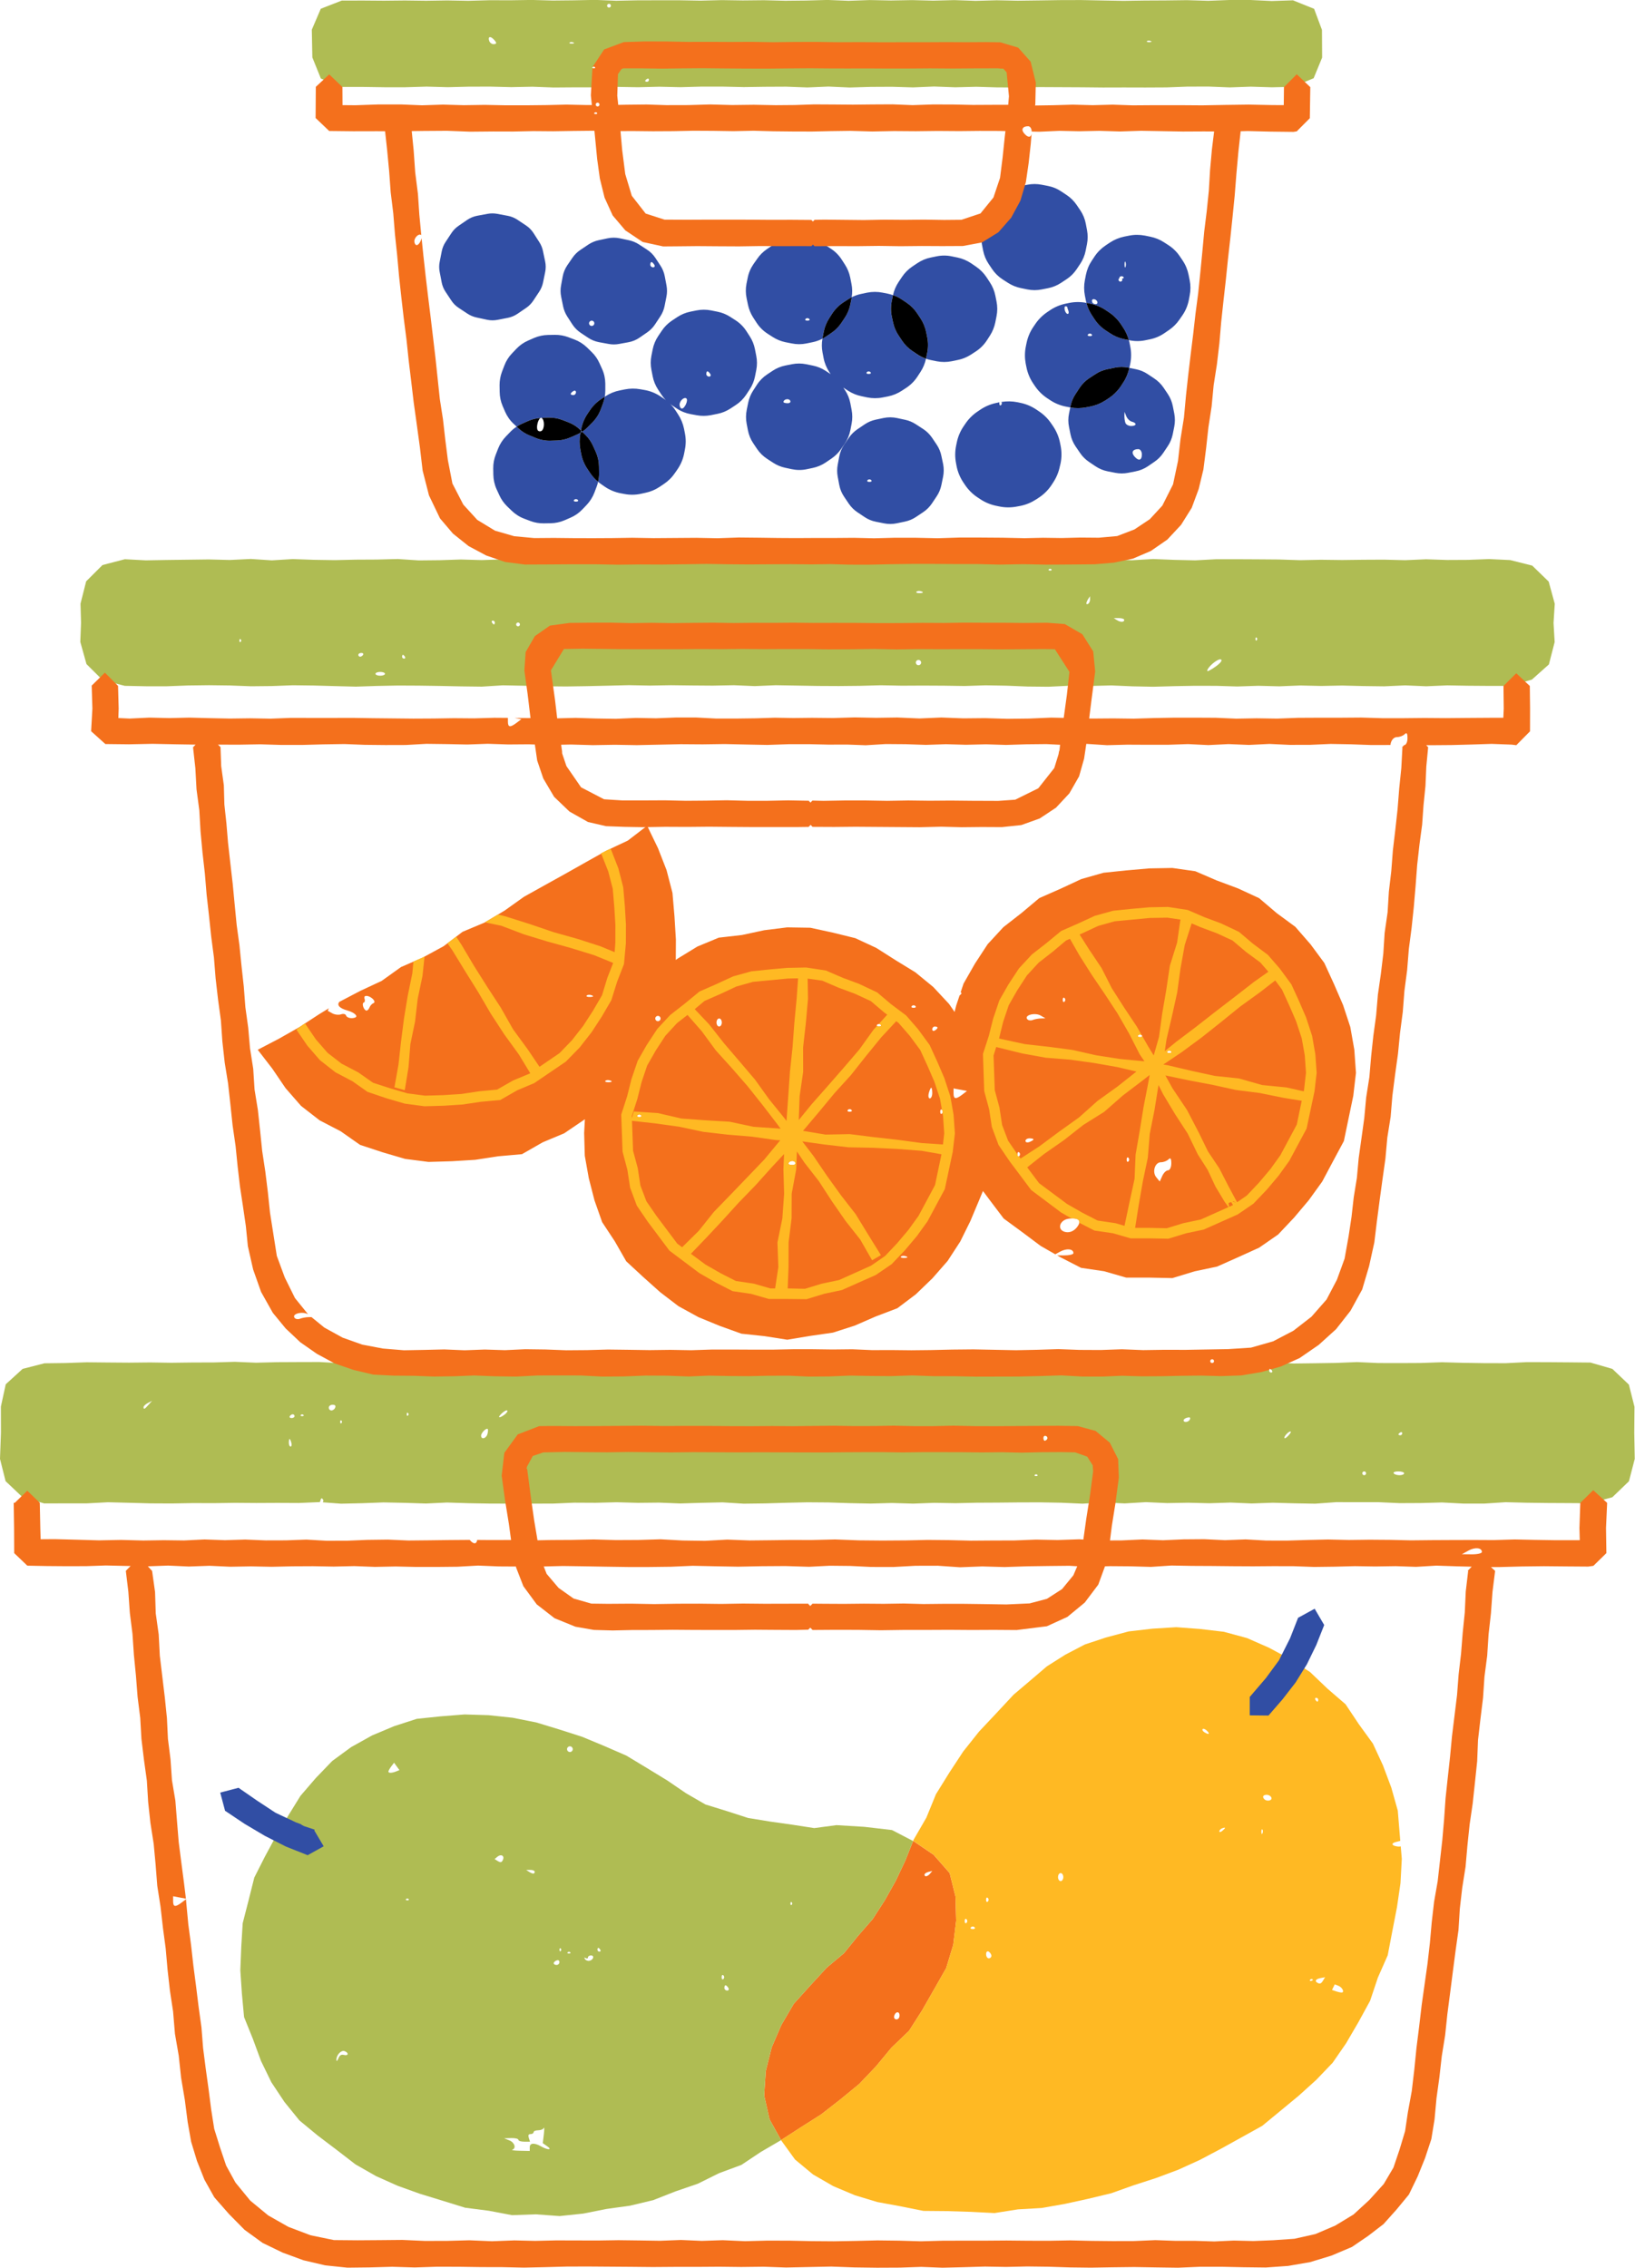
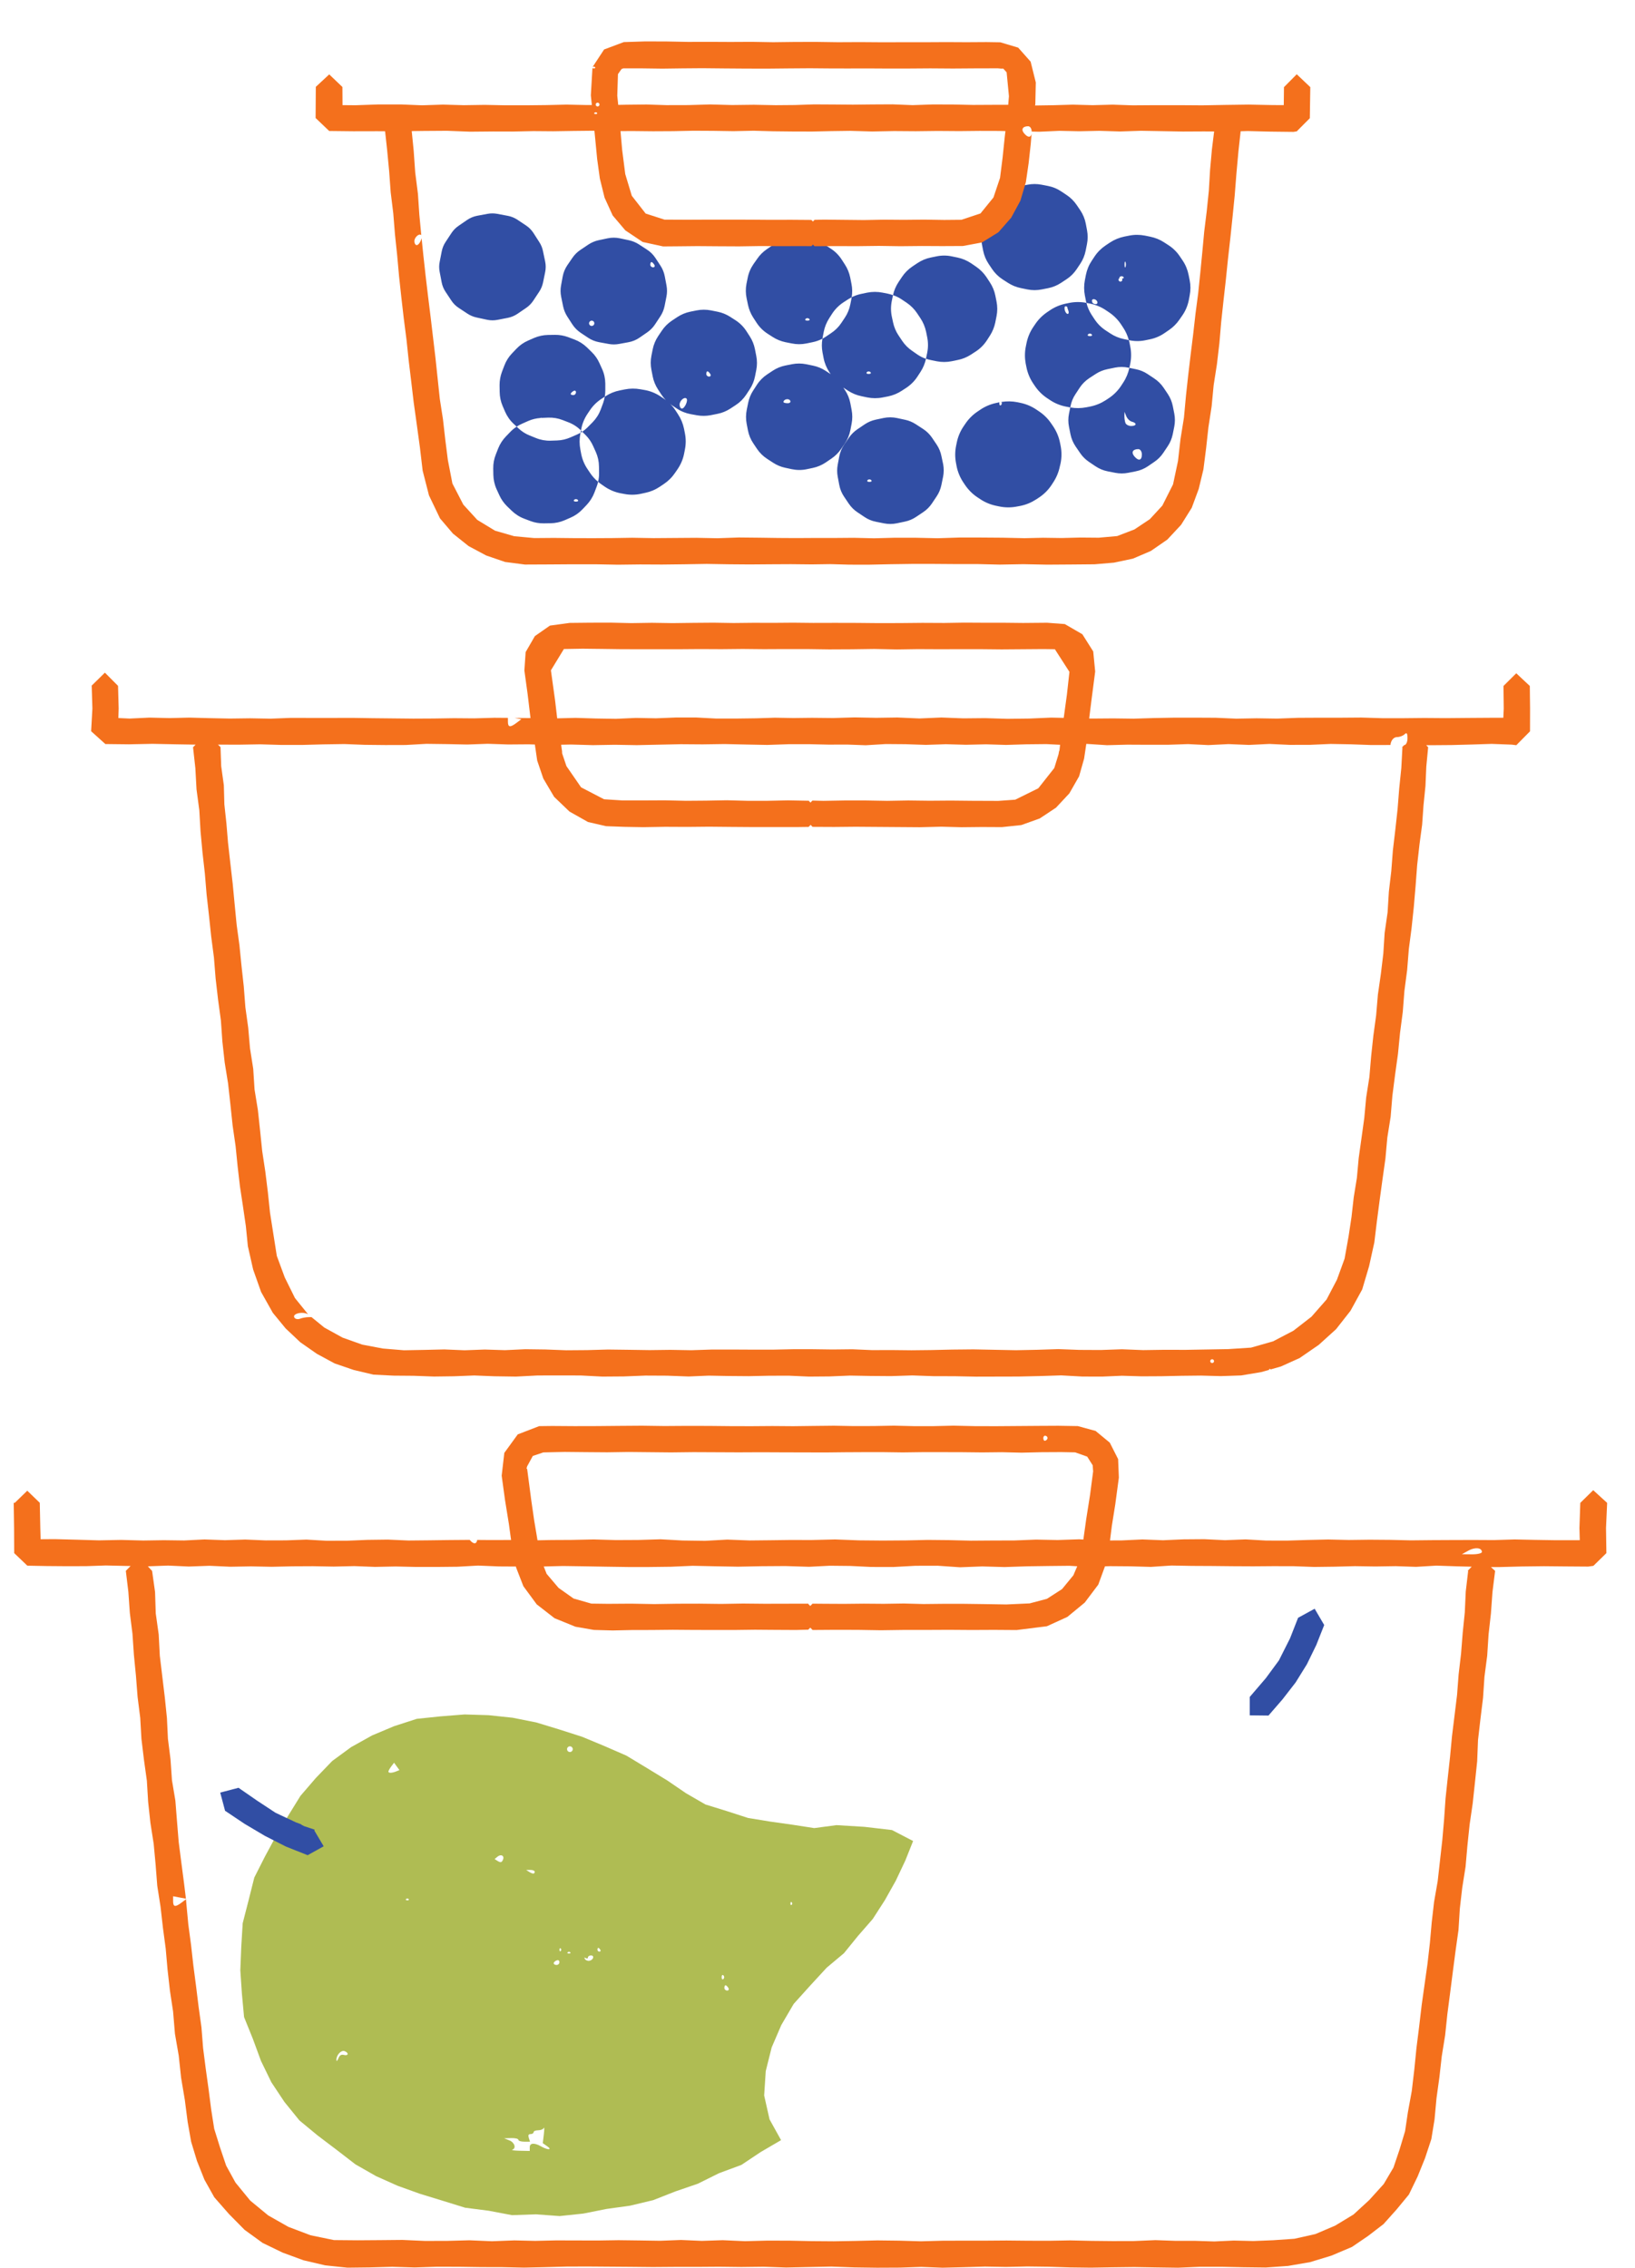
<svg xmlns="http://www.w3.org/2000/svg" height="429.9" preserveAspectRatio="xMidYMid meet" version="1.0" viewBox="0.0 -0.0 309.9 429.9" width="309.9" zoomAndPan="magnify">
  <g id="change1_1">
-     <path d="M180,355.04l-3.04-3.47l-3.75-2.54l-0.14-0.07l-1.47,3.69l-1.81,3.83l-2.07,3.69l-2.3,3.57l-2.79,3.2 l-2.67,3.29l-3.26,2.73l-3.15,3.42l-3.11,3.45l-2.35,4.01l-1.83,4.25l-1.12,4.48l-0.3,4.62l1.02,4.53l2.18,3.93l3.73-2.41l3.89-2.47 l3.63-2.83l3.56-2.92l3.18-3.34l2.93-3.54l3.34-3.2l2.48-3.89l2.28-3.99l2.28-4.01l1.34-4.42l0.55-4.56l-0.12-4.56L180,355.04z M169.93,382.77c-0.34,0-0.52-0.25-0.45-0.6c0.18-0.9,1.02-1.03,1.02-0.15C170.5,382.46,170.26,382.77,169.93,382.77z M176.29,355.14c-0.48,0.57-1.06,0.68-1.06,0.19c0-0.17,0.33-0.41,0.74-0.51l0.74-0.19L176.29,355.14z M255.94,194.67l-1.37-4.16 l-1.73-4l-1.83-3.99l-2.61-3.53l-2.88-3.31l-3.53-2.6l-3.34-2.84l-3.98-1.84l-4.07-1.52l-4.04-1.74l-4.35-0.62l-4.38,0.08 l-4.33,0.38l-4.34,0.45l-4.2,1.19l-3.95,1.84l-4.02,1.77l-3.36,2.82l-3.45,2.69l-2.98,3.23l-2.4,3.67l-2.17,3.8l-0.55,1.65 c0.1,0.04,0.16,0.1,0.16,0.16c0,0.1-0.15,0.28-0.36,0.43l-0.64,1.91l-0.31,1.22l-1.04-1.51l-3-3.22l-3.39-2.78l-3.72-2.28 l-3.68-2.34l-3.97-1.85l-4.26-1.05l-4.28-0.93l-4.39-0.07l-4.34,0.54l-4.23,0.91l-4.39,0.5l-4.07,1.69l-3.74,2.29l-0.34,0.25 l0.02-3.87l-0.27-4.41l-0.38-4.43l-1.12-4.32l-1.62-4.15l-2.06-4.26l-3.66,2.81l-4.06,1.91l-0.14,0.08l-3.76,2.11l-3.9,2.2 l-3.91,2.17l-3.91,2.18l-3.66,2.61l-1.3,0.78l-2.47,1.47l-0.07,0.04l-4.16,1.75l-1.2,0.92l-1.66,1.26l-0.73,0.55l-3.62,1.97 l-0.31,0.17l-1.8,0.79l-2.33,1.01l-3.66,2.62l-2.11,0.99c-0.02,0.02-0.04,0.04-0.07,0.05c-0.02,0.01-0.04,0.01-0.06,0.01l-1.82,0.85 l-3.97,2.08c-0.51,0.62,0.04,1.22,1.5,1.63c1.37,0.38,2.16,1.12,1.45,1.36c-0.7,0.24-1.54,0.03-1.69-0.42 c-0.09-0.27-0.51-0.36-0.96-0.2c-0.44,0.15-1.18,0.06-1.65-0.2l-0.85-0.48l0.21-0.47l-1.82,1.11L57,194.52l-0.24,0.16l-3.9,2.21 l-4.01,2.09l2.77,3.59l2.5,3.68l2.94,3.37l3.54,2.75l3.97,2.06l3.68,2.58l4.25,1.4l4.29,1.26l4.43,0.57l4.45-0.13l4.41-0.27 l4.36-0.67l4.5-0.4l3.91-2.24l4.1-1.72l3.68-2.5l0.23-0.16l-0.14,2.6l0.12,4.32l0.76,4.26l1.08,4.2l1.45,4.12l2.4,3.64l2.17,3.79 l3.21,2.97l3.23,2.89l3.45,2.64l3.81,2.09l4.02,1.65l4.11,1.48l4.35,0.46l4.34,0.68l4.33-0.72l4.31-0.62l4.14-1.33l3.97-1.73 l4.12-1.57l3.51-2.65l3.15-3.04l2.87-3.28l2.38-3.66l1.92-3.88l1.67-3.98l0.72-1.73l1.29,1.73l2.64,3.49l3.53,2.59l3.47,2.6 l2.78,1.59l0.89-0.49c1.25-0.69,2.55-0.56,2.55,0.27c0,0.25-0.85,0.44-1.89,0.43l-1.2-0.01l0.64,0.37l3.9,2l4.35,0.64l4.21,1.21 l4.37,0l4.38,0.09l4.2-1.28l4.26-0.9l3.98-1.77l3.99-1.81l3.61-2.5l3.01-3.19l2.8-3.32l2.54-3.52l2.04-3.83l2.07-3.86l0.89-4.29 l0.89-4.27l0.51-4.36l-0.31-4.38L255.94,194.67z M70.74,190.17c-0.25,0.09-0.57,0.45-0.71,0.81c-0.14,0.36-0.41,0.61-0.61,0.57 c-0.5-0.12-0.9-1.38-0.47-1.52c0.19-0.06,0.26-0.35,0.17-0.63c-0.1-0.28-0.06-0.55,0.08-0.59 C70.03,188.53,71.56,189.89,70.74,190.17z M111.87,188.97c-0.53,0.02-0.83-0.1-0.66-0.26c0.17-0.17,0.6-0.19,0.97-0.04 C112.58,188.83,112.46,188.95,111.87,188.97z M115.41,205.13c-0.53,0.02-0.83-0.1-0.66-0.26c0.17-0.17,0.6-0.19,0.97-0.04 C116.11,204.98,115.99,205.1,115.41,205.13z M121.17,211.73c-0.37,0-0.52-0.15-0.34-0.34c0.18-0.19,0.49-0.19,0.67,0 C121.69,211.58,121.54,211.73,121.17,211.73z M124.7,193.56c-0.28,0-0.5-0.23-0.5-0.5c0-0.28,0.23-0.5,0.5-0.5 c0.28,0,0.5,0.23,0.5,0.5C125.21,193.33,124.98,193.56,124.7,193.56z M136.31,194.57c-0.28,0-0.5-0.34-0.5-0.76 c0-0.42,0.23-0.76,0.5-0.76c0.28,0,0.5,0.34,0.5,0.76C136.82,194.22,136.59,194.57,136.31,194.57z M150.23,220.82 c-0.43,0-0.79-0.1-0.79-0.22c0-0.53,0.97-0.76,1.26-0.29C150.87,220.59,150.66,220.82,150.23,220.82z M161.05,210.72 c-0.37,0-0.52-0.15-0.34-0.34c0.18-0.19,0.49-0.19,0.67,0C161.57,210.57,161.42,210.72,161.05,210.72z M166.6,194.57 c-0.37,0-0.52-0.15-0.34-0.34c0.18-0.19,0.49-0.19,0.67,0C167.12,194.41,166.97,194.57,166.6,194.57z M171.44,238.44 c-0.53,0.02-0.83-0.1-0.66-0.26v0c0.17-0.17,0.6-0.19,0.97-0.04C172.15,238.3,172.03,238.42,171.44,238.44z M173.17,191.03 c-0.37,0-0.52-0.15-0.34-0.34c0.18-0.19,0.49-0.19,0.67,0C173.69,190.88,173.54,191.03,173.17,191.03z M176.24,208.2 c-0.25,0-0.34-0.45-0.19-1.01c0.14-0.56,0.35-1.01,0.46-1.01c0.11,0,0.19,0.45,0.19,1.01C176.7,207.74,176.49,208.2,176.24,208.2z M177.2,195.32c-0.28,0.17-0.5,0.07-0.5-0.22c0-0.29,0.23-0.53,0.5-0.53c0.28,0,0.5,0.1,0.5,0.22 C177.71,194.91,177.48,195.15,177.2,195.32z M178.55,211.06c-0.18,0.19-0.34,0.03-0.34-0.34c0-0.37,0.15-0.52,0.34-0.34 C178.74,210.57,178.74,210.87,178.55,211.06z M182.39,207.48c-1.23,0.93-1.65,0.88-1.65-0.23v-0.94l1.27,0.24l1.27,0.24 L182.39,207.48z M193.19,219.13c-0.18,0.19-0.34,0.03-0.34-0.34c0-0.37,0.15-0.52,0.34-0.34 C193.38,218.64,193.38,218.95,193.19,219.13z M195.13,216.46c-0.42,0.16-0.76,0.07-0.76-0.2c0-0.27,0.34-0.49,0.76-0.49 s0.76,0.09,0.76,0.2S195.54,216.3,195.13,216.46z M197.31,193.04c-0.46,0.01-1.18,0.14-1.59,0.3c-0.41,0.16-0.89,0.06-1.06-0.22 c-0.46-0.74,1.56-1.23,2.6-0.62l0.89,0.52L197.31,193.04z M201.77,189.18c0.19,0.18,0.19,0.49,0,0.67 c-0.18,0.19-0.34,0.03-0.34-0.34C201.44,189.15,201.59,189,201.77,189.18z M204.06,232.7c-0.54,0.65-1.29,0.96-2.02,0.84 c-1.79-0.29-1.31-2.33,0.6-2.55C204.56,230.78,205.11,231.44,204.06,232.7z M213.89,220.14c-0.18,0.19-0.34,0.03-0.34-0.34 c0-0.37,0.15-0.52,0.34-0.34C214.07,219.65,214.07,219.96,213.89,220.14z M216.08,196.58c-0.37,0-0.52-0.15-0.34-0.34 c0.18-0.19,0.49-0.19,0.67,0C216.6,196.43,216.45,196.58,216.08,196.58z M221.39,221.83c-0.34,0-0.83,0.48-1.09,1.06l-0.48,1.06 l-0.65-0.79c-0.84-1.01-0.27-2.86,0.88-2.86c0.48,0,1.12-0.24,1.42-0.54c0.39-0.39,0.54-0.17,0.54,0.76 C222.01,221.24,221.73,221.83,221.39,221.83z M221.63,199.61c-0.37,0-0.52-0.15-0.34-0.34c0.18-0.19,0.49-0.19,0.67,0 C222.15,199.46,222,199.61,221.63,199.61z" fill="#F4701C" />
-   </g>
+     </g>
  <g id="change2_1">
-     <path d="M76.72,206.64l-1.96-0.54l0.77-4.31l0.48-4.36l0.56-4.35l0.71-4.32l0.88-4.3l0.2-2.2l1.8-0.79l0.31-0.17 l-0.39,3.69l-0.9,4.29l-0.51,4.36l-0.89,4.29l-0.35,4.38L76.72,206.64z M265.5,349.98l0.2,2.36l-0.25,4.62l-0.67,4.57l-0.88,4.53 l-0.87,4.56l-1.87,4.24l-1.47,4.39l-2.22,4.06l-2.33,3.99l-2.55,3.69l-3.1,3.24l-3.33,3.01l-3.45,2.85l-3.47,2.86l-3.94,2.19 l-3.92,2.17l-3.97,2.1l-4.09,1.86l-4.2,1.57l-4.27,1.38l-4.24,1.51l-4.37,1.05l-4.38,0.96l-4.43,0.78l-4.48,0.26l-4.45,0.7 l-4.49-0.23l-4.47-0.14l-4.5-0.04l-4.4-0.88l-4.35-0.8l-4.24-1.28l-4.09-1.72l-3.85-2.22l-3.42-2.84l-2.59-3.58l-0.06-0.11 l3.73-2.41l3.89-2.47l3.63-2.83l3.56-2.92l3.18-3.34l2.93-3.54l3.34-3.2l2.48-3.89l2.28-3.99l2.28-4.01l1.34-4.42l0.55-4.56 l-0.12-4.56l-1.11-4.47l-3.04-3.47l-3.75-2.54l-0.14-0.07l0.1-0.24l2.41-4.17l1.82-4.45l2.53-4.08l2.64-4.02l2.99-3.76l3.29-3.5 l3.27-3.51l3.16-2.68l3.15-2.69l3.51-2.22l3.68-1.92l3.94-1.31l4.38-1.17l4.5-0.52l4.51-0.28l4.51,0.34l4.51,0.53l4.39,1.19 l4.16,1.83l4,2.15l3.8,2.47l3.28,3.13l3.44,2.97l2.52,3.78l2.66,3.67l1.9,4.11l1.59,4.24l1.23,4.37l0.37,4.52l0.1,1.2 c-0.24,0.07-0.49,0.14-0.69,0.18c-1.12,0.24-1.02,0.74,0.18,0.89C265.1,350.03,265.31,350.02,265.5,349.98z M183.19,363.79 c-0.18-0.18-0.34-0.03-0.34,0.34c0,0.37,0.15,0.52,0.34,0.34C183.38,364.28,183.38,363.98,183.19,363.79z M184.71,365.31 c-0.18-0.19-0.49-0.19-0.67,0c-0.19,0.18-0.03,0.34,0.34,0.34S184.89,365.49,184.71,365.31z M186.9,360.09 c0,0.37,0.15,0.52,0.34,0.34c0.19-0.19,0.19-0.49,0-0.67C187.05,359.57,186.9,359.72,186.9,360.09z M187.91,370.72 c0-0.26-0.23-0.62-0.5-0.79c-0.28-0.17-0.5,0.04-0.5,0.48c0,0.43,0.23,0.79,0.5,0.79S187.91,370.99,187.91,370.72z M201.54,355.8 c0-0.42-0.23-0.76-0.5-0.76c-0.28,0-0.5,0.34-0.5,0.76c0,0.42,0.23,0.76,0.5,0.76C201.31,356.56,201.54,356.22,201.54,355.8z M228.79,328.08c-0.32-0.32-0.69-0.47-0.83-0.34c-0.13,0.13,0,0.39,0.29,0.58C229.1,328.86,229.42,328.72,228.79,328.08z M232.2,346.47c0-0.07-0.24-0.03-0.54,0.08c-0.3,0.11-0.54,0.37-0.54,0.57c0,0.21,0.23,0.18,0.54-0.08 C231.96,346.8,232.2,346.54,232.2,346.47z M239.27,346.78c-0.12-0.12-0.2,0.09-0.19,0.47c0.02,0.42,0.1,0.51,0.22,0.22 C239.4,347.21,239.39,346.9,239.27,346.78z M240.98,340.74c-0.11-0.3-0.51-0.54-0.89-0.54c-0.68,0-0.89,0.39-0.44,0.84 C240.14,341.53,241.19,341.29,240.98,340.74z M248.75,375.15c-0.17-0.08-0.37-0.01-0.46,0.15c-0.08,0.17,0.05,0.23,0.31,0.15 C248.85,375.37,248.92,375.23,248.75,375.15z M249.32,322.18c0.12,0.2,0.29,0.36,0.38,0.36c0.09,0,0.16-0.16,0.16-0.36 c0-0.2-0.17-0.36-0.38-0.36C249.27,321.82,249.2,321.98,249.32,322.18z M251.16,374.78l-0.81,0.15c-1,0.18-1.25,0.61-0.55,0.95 c0.39,0.19,0.63,0.09,0.94-0.42L251.16,374.78z M253.66,376.39l-0.67-0.26l-0.26,0.53l-0.26,0.53l0.83,0.28 c0.46,0.15,0.95,0.24,1.09,0.2C254.86,377.53,254.35,376.65,253.66,376.39z M118.63,178.8l0.01-3.57l-0.21-3.53l-0.3-3.5l-0.92-3.59 l-1.35-3.46l-0.14-0.29l-1.8,0.87l1.37,3.45l0.85,3.28l0.29,3.39l0.21,3.44l-0.01,3.44l-0.13,1.75l-2.66-1.1l-4.25-1.38l-4.63-1.3 l-4.56-1.55l-4.55-1.44l-1.47-0.36l-2.47,1.47l3.09,0.65l4.36,1.65l4.36,1.33l4.41,1.22l4.48,1.38l3.61,1.47l-1.11,2.85l-1,3.27 l-1.7,2.92l-1.87,2.89l-2.14,2.74l-2.35,2.43l-3.79,2.59l-2.25-3.33l-2.77-3.79l-2.31-4.08l-2.56-3.93l-2.5-3.96l-2.39-4.03 l-1.01-1.55l-1.66,1.26l0.92,1.31l2.45,4l2.48,3.98l2.36,4.04l2.56,3.93l2.75,3.79l2.17,3.57l-0.1,0.07l-3.16,1.32l-3.02,1.72 l-3.39,0.32l-3.36,0.51l-3.46,0.22l-3.44,0.1l-3.35-0.44l-3.29-0.96l-3.23-1.05l-2.79-1.96l-3.17-1.66l-2.65-2.05l-2.22-2.55 l-1.97-2.89l-0.11-0.15l-1.61,1.19l2.07,3.03l2.39,2.76l2.94,2.3l3.23,1.7l2.85,2.01l3.67,1.24l3.39,0.99l3.74,0.5l3.63-0.1 l3.58-0.23l3.39-0.51l3.77-0.35l3.23-1.85l3.19-1.34l6-4.08l2.61-2.67l2.29-2.93l1.95-3l1.78-3.06l1.1-3.52l1.29-3.31L118.63,178.8z M186.55,206.81l-0.24-7.03l1.12-3.46l0.81-3.23l1.19-3.5l1.7-2.98l2.01-3.06l2.45-2.64l2.71-2.11l2.84-2.34l3.15-1.38l3.23-1.49 l3.46-0.96l3.4-0.35l3.41-0.3l3.58-0.07l3.74,0.57l3.17,1.37l3.14,1.17l3.41,1.61l2.62,2.22l2.87,2.15l2.25,2.59l2.2,3l1.43,3.12 l1.36,3.16l1.14,3.48l0.61,3.49l0.25,3.52l-0.41,3.51l-1.5,7.06l-3.29,6.13l-1.99,2.76l-2.24,2.66l-2.56,2.68l-2.98,2.04l-6.45,2.87 l-3.34,0.7l-3.36,1.03l-3.59-0.07l-3.54,0l-3.37-0.97l-3.5-0.51l-2.87-1.47c0.12-0.58-0.4-0.88-1.49-0.83l-1.95-1.12l-5.68-4.26 l-4.1-5.47l-2.09-3.08l-1.27-3.42l-0.51-3.34L186.55,206.81z M214.62,232.76l-0.78-0.21l0.73,0.21L214.62,232.76z M215.05,223.44 l0.19-4.58l0.78-4.48l0.72-4.49l0.87-4.47l0.3-1.66l-1.4,1.09l-3.71,2.82l-3.51,3.08l-3.96,2.48l-3.67,2.88l-3.82,2.67l-3.14,2.49 l2.25,3l5.32,3.95l2.9,1.66l2.87,1.47l3.38,0.5l1.72,0.5l0.94-4.45L215.05,223.44z M232.85,228.8l-0.75-1.03l-1.73-2.88l-1.47-3.15 l-1.87-2.93l-1.92-3.96l-2.4-3.69l-2.26-3.77l-0.86-1.72l-0.05,0.27l-0.72,4.49l-0.89,4.46l-0.37,4.55l-0.94,4.46l-0.78,4.48 l-0.69,4.36l2.71,0l3.29,0.07l3.14-0.96l3.32-0.7L232.85,228.8z M233.7,228.41l-0.33-0.56l-0.43,0.13l-0.08,0.12l0.13,0.65 l0.68-0.31L233.7,228.41z M234.32,227.95l-0.52-0.22l0.26-0.09l-0.44,0.13L234.32,227.95z M246.73,208.65l-3.46-0.56l-4.48-0.91 l-4.54-0.58l-4.46-0.98l-4.49-0.85l-4.41-0.92l1.35,2.44l2.76,4.12l2.28,4.39l1.68,3.45l2.14,3.19l1.75,3.41l1.63,3.03l1.85-1.28 l2.29-2.42l2.16-2.56l1.9-2.64l3.12-5.83L246.73,208.65z M241.71,185.84l-2.86,2.22l-3.78,2.73l-3.62,2.93l-3.65,2.9l-3.75,2.77 l-3.55,2.39l0.86,0.14l4.45,1.05l4.47,0.97l4.56,0.48l4.41,1.25l4.57,0.45l3.29,0.74l0.06-0.28l0.37-3.23l-0.23-3.29l-0.58-3.26 l-1.05-3.19l-1.32-3.05l-1.38-3.01L241.71,185.84z M221.63,199.61c0.37,0,0.52-0.15,0.34-0.34c-0.18-0.19-0.49-0.19-0.67,0 C221.11,199.46,221.26,199.61,221.63,199.61z M223.75,183.59l-0.62,4.52l-0.98,4.44l-1.04,4.43l-0.34,2.27l2.15-1.76l3.72-2.81 l3.67-2.87l3.7-2.84l3.68-2.86l2.72-1.92l-1.54-1.77l-2.68-1.97l-2.57-2.18l-2.99-1.38l-3.12-1.16l-1.64-0.71l-1.31,4.09 L223.75,183.59z M204.63,177.13l1.76,2.78l2.4,3.58l1.96,3.86l2.32,3.63l2.39,3.58l2.14,3.74l1.08,1.76l1-3.51l0.62-4.51l0.77-4.49 l0.67-4.51l1.37-4.36l0.63-4.38l-2.5-0.36l-3.35,0.06l-6.62,0.63l-3.13,0.88l-3.02,1.41L204.63,177.13z M216.41,196.25 c-0.18-0.19-0.49-0.19-0.67,0c-0.19,0.18-0.03,0.34,0.34,0.34S216.6,196.43,216.41,196.25z M189.36,196.85l4.89,1.06l4.54,0.51 l4.53,0.6l4.46,1.01l4.51,0.7l4.56,0.43l0.07,0.01l-0.91-1.34l-2-3.92l-2.19-3.81l-2.41-3.67l-2.47-3.64l-2.35-3.71l-1.79-3.13 l-0.74,0.32l-2.52,2.12l-2.67,2.08l-2.22,2.41l-1.83,2.81l-1.62,2.84l-1.06,3.15L189.36,196.85z M188.32,200.07l0.23,6.57l0.89,3.3 l0.5,3.29l1.14,3l1.77,2.57c0,0.32,0.12,0.46,0.27,0.37l0.32,0.43l3.56-2.31l3.74-2.78l3.79-2.71l3.49-3.12l3.78-2.72l3.6-2.85 l-3.58-0.84l-4.5-0.79l-4.53-0.63l-4.57-0.36l-4.5-0.82l-4.9-1.21L188.32,200.07z M149.28,246.22l-3.54,0l-3.37-0.97l-3.5-0.51 l-3.2-1.64l-3.1-1.78l-5.68-4.26l-4.1-5.47l-2.09-3.07l-1.27-3.42l-0.51-3.34l-0.92-3.47l-0.25-7.03l1.12-3.46l0.81-3.23l1.19-3.5 l1.7-2.98l2.01-3.06l2.45-2.64l2.71-2.11l2.84-2.34l3.15-1.38l3.23-1.49l3.46-0.96l3.4-0.35l3.4-0.3l3.58-0.07l3.74,0.57l3.17,1.37 l3.14,1.17l3.41,1.61l2.62,2.22l2.87,2.15l2.25,2.59l2.2,3l1.43,3.12l1.36,3.16l1.14,3.48l0.61,3.48l0.25,3.52l-0.41,3.51l-1.5,7.05 l-3.29,6.13l-1.99,2.76l-2.24,2.66l-2.56,2.68l-2.98,2.04l-6.45,2.87l-3.34,0.7l-3.36,1.03L149.28,246.22z M178.45,218.79 l-3.76-0.66l-4.6-0.35l-4.61-0.22l-4.63-0.09l-4.59-0.53l-4.19-0.59l2.1,2.74l2.56,3.76l2.66,3.7l2.8,3.6l2.38,3.89l2.4,3.87 l-1.67,0.97l-2.25-3.93l-2.8-3.55l-2.57-3.71l-2.46-3.79l-2.77-3.56l-1.4-2.08l-0.14,3.41l-0.85,4.59l-0.02,4.65l-0.57,4.61 l-0.01,4.65l-0.16,4.05l3.27,0.07l3.14-0.96l3.32-0.7l6.06-2.72l2.67-1.84l2.29-2.42l2.16-2.56l1.9-2.64l3.12-5.83L178.45,218.79z M150.23,220.82c0.43,0,0.64-0.23,0.47-0.51c-0.29-0.47-1.26-0.24-1.26,0.29C149.44,220.72,149.79,220.82,150.23,220.82z M167.02,196.64l-2.9,3.56l-2.85,3.6l-3.09,3.4l-2.93,3.54l-2.96,3.51l-0.08,0.1l4.25,0.71l4.6-0.09l4.54,0.57l4.55,0.51l4.54,0.61 l4.04,0.27l0.24-2.11l-0.23-3.29l-0.11-0.6c0.09-0.18,0.06-0.4-0.08-0.55c-0.01-0.01-0.01,0-0.01-0.01l-0.37-2.1l-1.05-3.19 l-1.32-3.05l-1.38-3.01l-1.98-2.68l-2.13-2.45l-0.44-0.32L167.02,196.64z M151.4,212.3l2.43-2.98l3.04-3.44l3.02-3.46l2.99-3.49 l2.68-3.74l0.66-0.72c0.06,0.07,0.19,0.11,0.38,0.11c0.37,0,0.52-0.15,0.34-0.34c-0.11-0.11-0.25-0.14-0.39-0.13l1.62-1.78 l-0.55-0.4l-2.57-2.18l-2.99-1.38l-3.12-1.16l-3.09-1.33l-2.77-0.39l0.07,3.82l-0.41,4.62l-0.52,4.61l0.01,4.65l-0.67,4.6 L151.4,212.3z M119.77,211.93l0.36-1.25l4.57,0.3l4.48,1.04l4.57,0.33l4.57,0.27l4.49,0.96l4.57,0.31l0.58,0.05l-0.72-0.97 l-2.75-3.58l-2.81-3.53l-2.97-3.41l-3.03-3.35l-2.68-3.65l-2.69-3.07l-1.98,1.54l-2.22,2.41l-1.83,2.81l-1.62,2.84l-1.06,3.15 l-0.81,3.22l-1.03,3.18L119.77,211.93z M121.51,211.39c-0.18-0.19-0.49-0.19-0.67,0c-0.19,0.18-0.03,0.34,0.34,0.34 C121.54,211.73,121.69,211.58,121.51,211.39z M129.29,236.41l3.15-3.1l2.87-3.6l3.2-3.3l3.18-3.31l3.18-3.32l2.93-3.54l0.1-0.1 l-0.82-0.04l-4.57-0.65l-4.6-0.38l-4.59-0.53l-4.53-0.96l-4.57-0.64l-4.43-0.49l0.2,5.66l0.89,3.3l0.5,3.29l1.14,3l1.88,2.73 l3.98,5.31L129.29,236.41z M148.49,221.65l0.12-2.9l-2.31,2.47l-3.07,3.42l-3.2,3.3l-3.09,3.4l-3.14,3.35l-2.84,2.96l2.75,2.04 l2.9,1.66l2.87,1.46l3.38,0.5l3.16,0.91l0.9,0l0.61-4.05l-0.17-4.66l0.93-4.58l0.33-4.63L148.49,221.65z M149.08,212.39l0.33-4.63 l0.32-4.63l0.49-4.61l0.34-4.62l0.44-4.62l0.27-3.84l-1.95,0.04l-6.61,0.63l-3.13,0.88l-3.02,1.41l-3.03,1.33l-1.85,1.55l2.7,2.85 l2.82,3.58l2.96,3.46l2.95,3.47l2.66,3.71l2.87,3.54l0.45,0.59L149.08,212.39z" fill="#FFB923" />
-   </g>
+     </g>
  <g id="change3_1">
    <path d="M163.82,346.27l-5.28-0.32l-4.21,0.56l-4.21-0.65l-4.17-0.59l-4.16-0.68l-4.02-1.3l-4.07-1.26l-3.68-2.13 l-3.5-2.39l-3.89-2.38l-3.91-2.36l-4.18-1.82l-4.21-1.75l-4.34-1.39l-4.37-1.33l-4.47-0.89l-4.54-0.48l-4.55-0.14l-4.54,0.36 L79,325.8l-4.32,1.4l-4.16,1.75l-3.96,2.21l-3.6,2.64l-3.1,3.22l-2.91,3.38l-2.34,3.79l-2.28,3.8l-2.11,3.91l-2.02,3.99l-1.09,4.34 L46,364.55l-0.27,4.46l-0.18,4.44l0.3,4.43l0.41,4.45l1.68,4.16l1.53,4.16l1.96,4.03l2.49,3.75l2.84,3.5l3.48,2.87l3.58,2.71 l3.55,2.74l3.91,2.23l4.09,1.83l4.23,1.52l4.28,1.31l4.29,1.33l4.46,0.57l4.43,0.84l4.5-0.16l4.51,0.33l4.48-0.47l4.42-0.88 l4.46-0.62l4.38-1.05l4.2-1.65l4.25-1.46l4.03-2l4.24-1.57l3.64-2.43l3.75-2.19l0.12-0.08l-2.18-3.93l-1.02-4.53l0.3-4.62l1.12-4.48 l1.83-4.25l2.35-4.01l3.11-3.45l3.15-3.42l3.26-2.73l2.67-3.29l2.79-3.2l2.3-3.57l2.07-3.69l1.81-3.83l1.47-3.69l-4-2.08 L163.82,346.27z M65.19,389.51c-0.52-0.13-0.81,0.05-1.06,0.66c-0.2,0.5-0.35,0.62-0.36,0.29c-0.04-0.92,0.89-1.92,1.55-1.67 C66.16,389.11,66.05,389.73,65.19,389.51z M75.11,335.76c-0.83,0.34-1.51,0.35-1.49,0.03c0.01-0.15,0.25-0.58,0.54-0.97l0.53-0.7 l0.51,0.7l0.51,0.7L75.11,335.76z M77.21,360.2c-0.26,0-0.37-0.11-0.24-0.24c0.13-0.13,0.35-0.13,0.48,0 C77.58,360.09,77.47,360.2,77.21,360.2z M100.54,354.44c0.45,0,0.81,0.16,0.81,0.35c0,0.45-0.38,0.45-1.08,0l-0.54-0.35 L100.54,354.44z M95.35,352.46c-0.23,0.6-0.47,0.65-1.13,0.22l-0.47-0.3l0.54-0.45C94.95,351.39,95.63,351.73,95.35,352.46z M102.57,406.85c-1.29-0.74-2.16-0.67-2.16,0.16v0.7l-1.88-0.04c-1.04-0.02-1.68-0.11-1.44-0.19c0.8-0.27,0.46-1.38-0.55-1.78 l-0.99-0.39l1.35-0.04c0.74-0.02,1.35,0.12,1.35,0.32c0,0.2,0.5,0.36,1.1,0.36h1.11l-0.23-0.72c-0.16-0.51-0.06-0.72,0.34-0.72 c0.31,0,0.57-0.16,0.57-0.36c0-0.2,0.39-0.36,0.87-0.36c0.48,0,0.96-0.2,1.07-0.45c0.11-0.25,0.11,0.3,0,1.22l-0.2,1.67l0.84,0.59 C104.75,407.54,103.84,407.57,102.57,406.85z M105.49,372.45c-0.3,0-0.54-0.14-0.54-0.32c0-0.18,0.24-0.42,0.54-0.53 c0.33-0.13,0.54,0,0.54,0.32C106.04,372.21,105.79,372.45,105.49,372.45z M106.28,369.81c-0.13,0.13-0.24,0.02-0.24-0.24 c0-0.26,0.11-0.37,0.24-0.24C106.41,369.46,106.41,369.67,106.28,369.81z M107.84,370.29c-0.26,0-0.37-0.11-0.24-0.24 c0.13-0.13,0.35-0.13,0.48,0C108.21,370.18,108.1,370.29,107.84,370.29z M108.02,332.09c-0.3,0-0.54-0.24-0.54-0.54 c0-0.3,0.24-0.54,0.54-0.54c0.3,0,0.54,0.24,0.54,0.54C108.56,331.85,108.31,332.09,108.02,332.09z M111.71,371.66 c-0.31,0.06-0.69-0.09-0.84-0.33c-0.17-0.28-0.12-0.34,0.15-0.18c0.23,0.14,0.42,0.09,0.42-0.12c0-0.21,0.26-0.38,0.57-0.38 C112.73,370.65,112.48,371.51,111.71,371.66z M113.62,369.93c-0.21,0-0.38-0.16-0.38-0.36c0-0.2,0.07-0.36,0.16-0.36 c0.09,0,0.26,0.16,0.38,0.36C113.9,369.76,113.83,369.93,113.62,369.93z M137.12,375.11c-0.18,0.19-0.34,0.03-0.34-0.34 c0-0.37,0.15-0.52,0.34-0.34C137.31,374.62,137.31,374.93,137.12,375.11z M137.83,377.3c-0.29,0-0.53-0.23-0.53-0.5 c0-0.28,0.1-0.5,0.22-0.5s0.36,0.23,0.53,0.5C138.22,377.07,138.12,377.3,137.83,377.3z M150.06,361.05 c-0.13,0.13-0.24,0.02-0.24-0.24c0-0.26,0.11-0.37,0.24-0.24C150.19,360.7,150.19,360.92,150.06,361.05z" fill="#AFBC53" />
  </g>
  <g id="change4_1">
-     <path d="M142.08,73.83c0.51-0.76,0.86-1.62,1.03-2.51l0.24-1.21c0.17-0.88,0.17-1.79-0.01-2.67l-0.25-1.27 c-0.17-0.86-0.5-1.68-0.98-2.42l-0.64-0.99c-0.53-0.82-1.23-1.52-2.05-2.05l-1.01-0.65c-0.73-0.47-1.54-0.8-2.39-0.97l-1.24-0.25 c-0.91-0.18-1.84-0.18-2.75,0l-1.19,0.24c-0.88,0.18-1.72,0.53-2.46,1.02l-1.04,0.69c-0.75,0.5-1.4,1.15-1.9,1.9l-0.68,1.01 c-0.51,0.76-0.87,1.62-1.05,2.53l-0.24,1.21c-0.17,0.87-0.17,1.77,0,2.65l0.24,1.24c0.17,0.89,0.52,1.73,1.01,2.49l0.67,1.02 c0.24,0.36,0.51,0.69,0.81,1c-0.01-0.01-0.02-0.01-0.03-0.02c-0.11-0.1-0.23-0.18-0.35-0.26l-0.64-0.43c-0.9-0.6-1.91-1.01-2.97-1.2 l-0.86-0.15c-0.96-0.17-1.95-0.16-2.91,0.03L117.49,74c-0.98,0.19-1.91,0.57-2.75,1.12l-0.11,0.07c-0.07,0.42-0.18,0.83-0.32,1.23 l-0.45,1.21c-0.34,0.9-0.86,1.71-1.53,2.4l-0.86,0.87c-0.34,0.35-0.71,0.66-1.12,0.93l0.62,0.61c0.61,0.6,1.1,1.31,1.45,2.1 l0.52,1.15c0.38,0.86,0.58,1.78,0.59,2.72l0.02,1.24c0.01,0.56-0.05,1.12-0.19,1.67c0.17,0.15,0.35,0.29,0.54,0.42l0.72,0.5 c0.9,0.62,1.91,1.04,2.97,1.25l0.75,0.14c1.03,0.2,2.09,0.19,3.12-0.03l0.87-0.19c0.97-0.2,1.89-0.59,2.71-1.14l0.79-0.53 c0.84-0.56,1.56-1.28,2.12-2.11l0.5-0.73c0.58-0.86,0.99-1.82,1.2-2.83l0.16-0.82c0.21-1.03,0.22-2.08,0.01-3.11l-0.17-0.87 c-0.2-0.98-0.59-1.92-1.14-2.75l-0.49-0.75c-0.27-0.42-0.58-0.8-0.92-1.15l-0.01-0.01c-0.05-0.05-0.1-0.09-0.14-0.13 c0.13,0.1,0.25,0.22,0.38,0.32l0.96,0.64c0.79,0.53,1.69,0.89,2.63,1.06l1.21,0.22c0.85,0.15,1.72,0.14,2.57-0.02l1.3-0.26 c0.87-0.17,1.69-0.51,2.43-0.99l1.02-0.67c0.79-0.51,1.46-1.18,1.98-1.96L142.08,73.83z M129.26,77.44c-0.25,0-0.45-0.33-0.45-0.73 c0-0.76,0.91-1.56,1.31-1.16C130.47,75.9,129.77,77.44,129.26,77.44z M134.4,71.38c-0.29,0-0.53-0.23-0.53-0.5 c0-0.28,0.1-0.5,0.22-0.5s0.36,0.23,0.53,0.5C134.79,71.15,134.69,71.38,134.4,71.38z M178.45,86.5c-0.15-0.8-0.47-1.57-0.92-2.24 l-0.85-1.26c-0.46-0.68-1.04-1.26-1.73-1.7l-1.37-0.89c-0.62-0.4-1.3-0.69-2.02-0.84l-1.54-0.33c-0.84-0.18-1.71-0.18-2.54-0.01 l-1.47,0.31c-0.77,0.16-1.49,0.47-2.14,0.91l-1.36,0.92c-0.63,0.43-1.18,0.97-1.61,1.6l-0.88,1.29c-0.47,0.69-0.8,1.47-0.95,2.29 l-0.29,1.54c-0.14,0.75-0.14,1.52,0,2.26l0.29,1.55c0.15,0.82,0.47,1.59,0.94,2.28l0.87,1.29c0.44,0.64,0.99,1.2,1.64,1.63 l1.33,0.89c0.66,0.45,1.4,0.76,2.19,0.91l1.5,0.3c0.81,0.16,1.64,0.16,2.45-0.01l1.53-0.32c0.76-0.16,1.48-0.46,2.13-0.9l1.33-0.89 c0.66-0.44,1.23-1.01,1.67-1.67l0.88-1.32c0.44-0.65,0.74-1.38,0.9-2.15l0.32-1.56c0.16-0.78,0.16-1.58,0.02-2.36L178.45,86.5z M164.79,91.34c-0.37,0-0.52-0.15-0.34-0.34c0.18-0.18,0.49-0.18,0.67,0C165.32,91.19,165.16,91.34,164.79,91.34z M186.12,46.34 c-0.18-0.9-0.18-1.84,0.01-2.74l0.26-1.26c0.18-0.85,0.51-1.65,0.98-2.38l0.69-1.05c0.52-0.79,1.19-1.47,1.98-1.98l1.02-0.67 c0.74-0.49,1.57-0.82,2.44-1l1.26-0.25c0.88-0.17,1.78-0.17,2.66,0l1.23,0.24c0.89,0.17,1.74,0.52,2.49,1.03l1.04,0.69 c0.75,0.5,1.39,1.14,1.9,1.89l0.68,1c0.52,0.78,0.88,1.65,1.05,2.57l0.23,1.22c0.16,0.86,0.16,1.74-0.01,2.6l-0.25,1.26 c-0.18,0.89-0.52,1.73-1.02,2.48l-0.68,1.02c-0.51,0.76-1.16,1.42-1.93,1.92l-1.03,0.68c-0.74,0.49-1.57,0.83-2.45,1.01l-1.22,0.24 c-0.9,0.18-1.82,0.18-2.72,0l-1.26-0.26c-0.84-0.17-1.64-0.5-2.37-0.96l-1.06-0.68c-0.79-0.51-1.46-1.17-1.99-1.95l-0.67-1 c-0.5-0.75-0.85-1.6-1.03-2.49L186.12,46.34z M106.73,58.05c0.14,0.68,0.4,1.33,0.77,1.91l0.96,1.49c0.42,0.65,0.96,1.2,1.6,1.63 l1.41,0.94c0.63,0.42,1.33,0.7,2.07,0.84l1.79,0.33c0.67,0.13,1.36,0.13,2.04,0l1.74-0.32c0.77-0.14,1.5-0.44,2.14-0.89l1.42-0.98 c0.59-0.41,1.1-0.92,1.49-1.52l0.99-1.5c0.4-0.6,0.68-1.28,0.82-1.99l0.35-1.77c0.14-0.69,0.14-1.41,0.01-2.11L126,52.37 c-0.14-0.73-0.42-1.43-0.83-2.04l-0.94-1.43c-0.42-0.64-0.97-1.19-1.62-1.6l-1.51-0.98c-0.57-0.37-1.21-0.63-1.88-0.78l-1.74-0.37 c-0.76-0.16-1.54-0.16-2.3,0l-1.7,0.36c-0.7,0.15-1.36,0.43-1.95,0.82l-1.52,1.02c-0.59,0.39-1.1,0.9-1.5,1.48l-0.98,1.43 c-0.44,0.65-0.74,1.38-0.88,2.15l-0.31,1.7c-0.13,0.69-0.12,1.41,0.02,2.1L106.73,58.05z M123.48,49.67c0.12,0,0.36,0.23,0.53,0.5 c0.17,0.28,0.07,0.5-0.22,0.5c-0.29,0-0.53-0.23-0.53-0.5C123.26,49.9,123.36,49.67,123.48,49.67z M112.15,60.78 c0.28,0,0.5,0.23,0.5,0.5c0,0.28-0.23,0.5-0.5,0.5c-0.28,0-0.5-0.23-0.5-0.5C111.65,61.01,111.88,60.78,112.15,60.78z M100.13,79.79 c0.73-0.32,1.5-0.5,2.3-0.56c0.08-0.05,0.16-0.07,0.24-0.02l1.25-0.05c0.93-0.03,1.85,0.12,2.72,0.46l1.06,0.41 c0.9,0.34,1.71,0.86,2.39,1.54l0.03,0.03l0.05-0.27c0.19-1.02,0.59-1.99,1.16-2.85l0.45-0.67c0.59-0.89,1.35-1.64,2.24-2.22 l0.61-0.4c0.07-0.39,0.1-0.78,0.1-1.18v-1.3c-0.01-0.95-0.21-1.9-0.61-2.77l-0.51-1.13c-0.35-0.78-0.85-1.49-1.47-2.09l-0.9-0.88 c-0.68-0.65-1.48-1.16-2.37-1.49l-1.19-0.45c-0.79-0.29-1.64-0.44-2.48-0.43l-1.34,0.02c-0.9,0.02-1.78,0.21-2.61,0.56l-1.14,0.5 c-0.84,0.36-1.59,0.89-2.22,1.55l-0.85,0.89c-0.63,0.66-1.12,1.44-1.44,2.29l-0.47,1.23c-0.29,0.79-0.44,1.63-0.44,2.48l0.02,1.32 c0.01,0.91,0.2,1.81,0.56,2.65l0.47,1.09c0.38,0.86,0.92,1.64,1.61,2.28l0.58,0.54c0.32-0.22,0.66-0.4,1.01-0.55L100.13,79.79z M108.67,74.13c0.28-0.17,0.5-0.07,0.5,0.22c0,0.29-0.23,0.54-0.5,0.54c-0.28,0-0.5-0.1-0.5-0.22S108.39,74.3,108.67,74.13z M90.38,60.19c-0.63-0.13-1.24-0.38-1.77-0.73l-1.68-1.11c-0.55-0.36-1.02-0.83-1.38-1.38l-1.1-1.66c-0.37-0.55-0.62-1.17-0.74-1.82 l-0.38-1.98c-0.12-0.63-0.12-1.27,0.01-1.89l0.39-1.99c0.13-0.63,0.37-1.24,0.73-1.77l1.12-1.7c0.35-0.53,0.8-0.99,1.33-1.35 l1.63-1.12c0.57-0.39,1.22-0.66,1.9-0.79l1.98-0.37c0.6-0.11,1.21-0.11,1.81,0l2.02,0.38c0.66,0.12,1.28,0.38,1.84,0.75l1.62,1.08 c0.57,0.38,1.05,0.87,1.42,1.45l1.1,1.72c0.33,0.51,0.56,1.07,0.68,1.66l0.42,2c0.14,0.66,0.14,1.35,0,2.01l-0.4,1.96 c-0.13,0.62-0.37,1.21-0.72,1.74l-1.13,1.71c-0.36,0.54-0.82,1.01-1.35,1.37l-1.64,1.12c-0.56,0.38-1.19,0.64-1.85,0.77l-1.96,0.38 c-0.63,0.12-1.28,0.12-1.91-0.01L90.38,60.19z M110.12,81.6l0.23,0.23c-0.1,0.07-0.21,0.13-0.32,0.19L110.12,81.6z M59.58,346.97 l1.77,2.99l-3.04,1.69L54.17,350l-3.97-2.02l-3.83-2.27l-3.71-2.48l-0.92-3.45l3.47-0.91l3.48,2.41l3.54,2.33l3.83,1.8l0.99,0.37 l0.11,0.11l0.47,0.25l2.01,0.67L59.58,346.97z M111.87,89.68l-0.51-0.76c-0.59-0.87-1-1.85-1.2-2.88L110,85.19 c-0.19-0.99-0.19-2,0-2.99l0.03-0.18c-0.22,0.13-0.44,0.25-0.67,0.35l-1.24,0.54c-0.8,0.35-1.65,0.55-2.53,0.58l-1.23,0.04 c-0.94,0.03-1.89-0.14-2.77-0.5l-1.19-0.48c-0.78-0.31-1.49-0.76-2.1-1.33l-0.37-0.35c-0.42,0.27-0.81,0.59-1.16,0.95l-0.87,0.9 c-0.63,0.65-1.13,1.42-1.47,2.27l-0.45,1.15c-0.34,0.84-0.5,1.74-0.49,2.65l0.02,1.19c0.02,0.94,0.22,1.88,0.61,2.74l0.52,1.13 c0.35,0.79,0.86,1.51,1.48,2.12L97,96.82c0.69,0.66,1.5,1.18,2.4,1.51l1.16,0.44c0.8,0.3,1.65,0.44,2.51,0.43l1.3-0.02 c0.91-0.01,1.81-0.21,2.65-0.57l1.1-0.48c0.85-0.36,1.62-0.9,2.26-1.57l0.82-0.86c0.63-0.67,1.13-1.46,1.46-2.32l0.45-1.19 c0.11-0.28,0.19-0.57,0.25-0.87C112.79,90.85,112.29,90.3,111.87,89.68z M109.17,95.08c-0.37,0-0.52-0.15-0.34-0.34 c0.18-0.18,0.49-0.18,0.67,0C109.7,94.93,109.54,95.08,109.17,95.08z M156.14,62.86c0.18-0.9,0.53-1.76,1.03-2.54l0.54-0.84 c0.57-0.88,1.32-1.63,2.2-2.2l0.85-0.55c0.22-0.14,0.44-0.27,0.67-0.39c0.14-0.84,0.13-1.7-0.04-2.52l-0.24-1.22 c-0.18-0.88-0.52-1.71-1-2.45l-0.64-0.99c-0.53-0.81-1.22-1.5-2.03-2.02l-1.02-0.67c-0.72-0.47-1.52-0.81-2.37-0.99l-1.2-0.25 c-0.94-0.2-1.91-0.21-2.85-0.02l-1.09,0.22c-0.93,0.19-1.8,0.56-2.58,1.1l-1.06,0.73c-0.69,0.48-1.29,1.07-1.76,1.76l-0.72,1.02 c-0.55,0.8-0.94,1.7-1.12,2.66l-0.22,1.08c-0.18,0.92-0.17,1.87,0.03,2.79l0.26,1.24c0.18,0.84,0.51,1.64,0.97,2.36l0.65,1 c0.54,0.83,1.24,1.53,2.07,2.07l0.98,0.63c0.74,0.48,1.56,0.81,2.41,0.99l1.22,0.24c0.91,0.19,1.86,0.19,2.78,0l1.16-0.24 c0.65-0.13,1.28-0.36,1.87-0.66c0-0.07,0.02-0.14,0.03-0.21L156.14,62.86z M153.04,60.78c-0.37,0-0.52-0.15-0.34-0.34 c0.18-0.18,0.49-0.18,0.67,0C153.57,60.63,153.41,60.78,153.04,60.78z M200.88,88.42c-0.22,1.07-0.64,2.09-1.24,3l-0.31,0.48 c-0.64,0.98-1.48,1.81-2.46,2.45l-0.49,0.32c-0.91,0.59-1.92,1.01-2.98,1.22L192.81,96c-1.13,0.23-2.3,0.23-3.43-0.01l-0.58-0.12 c-1.06-0.22-2.08-0.64-2.98-1.24l-0.53-0.35c-0.94-0.62-1.74-1.42-2.37-2.35l-0.31-0.46c-0.64-0.95-1.08-2.01-1.3-3.13l-0.1-0.54 c-0.22-1.11-0.21-2.25,0.02-3.35l0.12-0.58c0.22-1.08,0.65-2.11,1.27-3.03l0.34-0.5c0.62-0.93,1.42-1.73,2.35-2.35l0.52-0.35 c0.91-0.61,1.93-1.04,3-1.26l0.56-0.12c0.01,0,0.02,0,0.04-0.01c-0.01,0.05-0.02,0.11-0.02,0.18c0,0.37,0.15,0.52,0.34,0.34 c0.16-0.16,0.17-0.39,0.06-0.58c1-0.16,2.03-0.15,3.03,0.05l0.52,0.11c1.1,0.22,2.15,0.66,3.08,1.29l0.52,0.35 c0.91,0.61,1.69,1.39,2.3,2.3l0.35,0.51c0.63,0.94,1.08,1.99,1.3,3.1l0.11,0.54c0.23,1.12,0.23,2.28,0,3.4L200.88,88.42z M225.29,52.11c-0.19-0.97-0.57-1.9-1.13-2.73l-0.52-0.77c-0.57-0.86-1.31-1.58-2.17-2.14l-0.85-0.55 c-0.78-0.51-1.66-0.86-2.58-1.05l-1.02-0.21c-0.98-0.19-1.99-0.2-2.98,0l-0.96,0.19c-0.95,0.2-1.86,0.57-2.68,1.11l-0.81,0.54 c-0.84,0.56-1.56,1.27-2.12,2.11l-0.53,0.8c-0.55,0.82-0.93,1.74-1.12,2.71l-0.19,0.97c-0.19,0.97-0.19,1.97,0,2.93l0.2,1.01 c0.03,0.13,0.05,0.25,0.1,0.38l0.65,0.13c1.09,0.22,2.12,0.64,3.03,1.26l0.58,0.39c0.89,0.59,1.65,1.35,2.25,2.23l0.39,0.59 c0.51,0.75,0.89,1.58,1.13,2.46l0.04,0.01c1.01,0.22,2.06,0.23,3.07,0.02l0.87-0.18c1-0.2,1.94-0.6,2.78-1.18l0.89-0.61 c0.74-0.51,1.38-1.15,1.9-1.89l0.59-0.85c0.6-0.86,1.01-1.84,1.22-2.87l0.17-0.91c0.19-0.96,0.19-1.95,0-2.9L225.29,52.11z M207.21,57.52c-0.13-0.07-0.24-0.3-0.24-0.51c0-0.51,0.87-0.33,1.02,0.21C208.1,57.64,207.7,57.79,207.21,57.52z M212.66,52.81 c0.04,0.06,0.07,0.13,0.07,0.21c0,0.2-0.16,0.36-0.36,0.36c-0.2,0-0.36-0.16-0.36-0.36c0-0.14,0.08-0.25,0.19-0.31 c-0.04-0.06-0.04-0.14,0.05-0.22c0.18-0.18,0.49-0.18,0.67,0C213.1,52.66,212.97,52.79,212.66,52.81z M213.33,50.59 c-0.1,0.25-0.18,0.05-0.18-0.45s0.08-0.7,0.18-0.45C213.43,49.93,213.43,50.34,213.33,50.59z M212.51,73.11 c-0.62,0.95-1.44,1.77-2.4,2.4l-0.53,0.35c-0.9,0.58-1.9,0.99-2.95,1.2l-0.71,0.14c-1.01,0.2-2.05,0.21-3.06,0.03l-0.24,1.17 c-0.17,0.83-0.17,1.68,0,2.51l0.28,1.41c0.17,0.83,0.5,1.61,0.97,2.3l0.84,1.23c0.45,0.67,1.03,1.25,1.7,1.7l1.23,0.83 c0.7,0.47,1.49,0.8,2.31,0.96l1.43,0.28c0.81,0.16,1.65,0.16,2.46,0l1.42-0.28c0.83-0.16,1.62-0.49,2.33-0.97l1.21-0.83 c0.67-0.45,1.24-1.03,1.69-1.7l0.83-1.24c0.47-0.69,0.79-1.47,0.96-2.28l0.29-1.45c0.16-0.8,0.16-1.63,0.01-2.44l-0.28-1.42 c-0.16-0.84-0.49-1.63-0.96-2.34l-0.8-1.19c-0.47-0.69-1.07-1.28-1.76-1.74l-1.25-0.83c-0.67-0.45-1.42-0.76-2.21-0.92l-1.26-0.26 c-0.22,1-0.61,1.96-1.18,2.81L212.51,73.11z M215.76,85.13c0.37,0,0.67,0.45,0.67,1.01c0,1.16-0.64,1.31-1.45,0.33 C214.37,85.72,214.72,85.13,215.76,85.13z M213.14,78.06l0.34,0.84c0.19,0.46,0.66,0.93,1.06,1.03c1,0.26,0.9,0.82-0.14,0.82 c-0.47,0-0.96-0.26-1.08-0.57c-0.12-0.31-0.21-0.92-0.2-1.35L213.14,78.06z M210.46,63.21l-0.84-0.55 c-0.88-0.57-1.62-1.31-2.19-2.19l-0.52-0.79c-0.45-0.7-0.79-1.47-0.98-2.27c-1.07-0.21-2.17-0.21-3.23,0l-0.63,0.13 c-1.1,0.22-2.14,0.65-3.07,1.28l-0.56,0.38c-0.87,0.6-1.63,1.36-2.22,2.24l-0.4,0.59c-0.61,0.91-1.03,1.93-1.25,3l-0.14,0.69 c-0.21,1.05-0.21,2.13-0.02,3.18l0.13,0.64c0.21,1.11,0.64,2.17,1.27,3.11l0.35,0.52c0.61,0.9,1.39,1.68,2.29,2.28l0.57,0.38 c0.91,0.61,1.94,1.03,3.01,1.24l0.68,0.13c0.05,0.01,0.1,0.02,0.15,0.03l0.06-0.29c0.16-0.79,0.47-1.55,0.92-2.22l0.8-1.22 c0.47-0.72,1.1-1.34,1.82-1.82l1.23-0.8c0.67-0.44,1.42-0.74,2.2-0.9l1.45-0.3c0.84-0.17,1.7-0.16,2.54,0.01l0.18,0.04 c0-0.02,0.01-0.04,0.01-0.06l0.15-0.69c0.23-1.11,0.23-2.24,0-3.34l-0.12-0.61c-0.04-0.19-0.08-0.38-0.14-0.56l-0.95-0.2 C212.1,64.08,211.23,63.72,210.46,63.21z M202.36,59.5c-0.2,0-0.44-0.32-0.54-0.72c-0.1-0.4-0.04-0.72,0.14-0.72 c0.18,0,0.33,0.07,0.33,0.15c0,0.08,0.1,0.41,0.22,0.72C202.62,59.25,202.56,59.5,202.36,59.5z M206.58,63.71 c-0.37,0-0.52-0.15-0.34-0.34c0.18-0.18,0.49-0.18,0.67,0C207.1,63.56,206.95,63.71,206.58,63.71z M181.55,68.23l-1.16,0.24 c-0.93,0.19-1.9,0.19-2.83,0.01l-1.08-0.22c-0.33-0.06-0.65-0.15-0.97-0.27c0-0.02,0.01-0.04,0.01-0.06l0.22-1.05 c0.2-0.98,0.2-1.99,0-2.97l-0.2-1c-0.2-0.94-0.57-1.83-1.1-2.62l-0.6-0.9c-0.53-0.8-1.21-1.48-2.01-2.02l-0.87-0.58 c-0.53-0.36-1.1-0.65-1.7-0.84c0.19-0.89,0.55-1.72,1.04-2.47l0.65-0.97c0.52-0.79,1.2-1.47,1.99-2l0.94-0.63 c0.78-0.52,1.65-0.89,2.56-1.07l1.08-0.22c0.96-0.2,1.95-0.2,2.91,0.01l1.07,0.22c0.91,0.19,1.78,0.56,2.56,1.08l0.95,0.65 c0.77,0.53,1.43,1.19,1.95,1.96l0.63,0.96c0.52,0.78,0.89,1.65,1.07,2.57l0.22,1.1c0.19,0.93,0.19,1.88,0,2.81l-0.23,1.16 c-0.18,0.88-0.52,1.72-1,2.48l-0.58,0.9c-0.56,0.86-1.29,1.6-2.15,2.15l-0.91,0.59C183.26,67.71,182.43,68.06,181.55,68.23z M249.49,311.81l-1.78,3.65l-2.14,3.45l-2.49,3.21l-2.66,3.07l-0.01-0.01l-3.53-0.04l0-3.49l3.05-3.56l2.48-3.37l2.11-4.19 l1.52-3.88l3.14-1.72l1.81,3.09L249.49,311.81z M172.94,66.54c-0.78-0.52-1.44-1.18-1.96-1.96l-0.66-0.99 c-0.51-0.75-0.86-1.6-1.05-2.49l-0.23-1.07c-0.21-0.98-0.21-1.99-0.01-2.97l0.22-1.07c0-0.01,0.01-0.03,0.01-0.04 c-0.32-0.12-0.65-0.21-0.98-0.28l-1-0.2c-0.96-0.19-1.95-0.19-2.91,0l-1.09,0.23c-0.65,0.13-1.27,0.35-1.85,0.64 c-0.01,0.07-0.02,0.13-0.03,0.2l-0.23,1.16c-0.18,0.91-0.54,1.78-1.06,2.55l-0.66,0.99c-0.51,0.76-1.17,1.41-1.93,1.91l-1.01,0.68 c-0.2,0.13-0.41,0.26-0.62,0.37c-0.16,0.86-0.15,1.74,0.01,2.6l0.2,1.04c0.18,0.97,0.56,1.89,1.1,2.71l0.24,0.36l0.01,0.01 l-1.01-0.66c-0.71-0.46-1.5-0.78-2.32-0.95l-1.31-0.27c-0.88-0.18-1.79-0.18-2.67-0.01l-1.26,0.25c-0.87,0.17-1.69,0.51-2.43,1 l-1.04,0.69c-0.77,0.51-1.44,1.18-1.94,1.96l-0.71,1.09c-0.46,0.71-0.78,1.49-0.95,2.32l-0.27,1.32c-0.18,0.88-0.19,1.78-0.02,2.66 l0.24,1.24c0.17,0.89,0.52,1.74,1.03,2.49l0.69,1.03c0.51,0.76,1.16,1.4,1.93,1.9l1.14,0.74c0.69,0.45,1.45,0.77,2.25,0.94 l1.26,0.27c0.94,0.2,1.9,0.21,2.84,0.01l1.19-0.25c0.85-0.18,1.67-0.53,2.39-1.01l1.13-0.77c0.7-0.48,1.31-1.08,1.79-1.78l0.72-1.06 c0.53-0.77,0.89-1.64,1.06-2.55l0.24-1.25c0.16-0.84,0.16-1.7,0-2.54l-0.25-1.31c-0.17-0.88-0.51-1.72-1.01-2.47l-0.32-0.48 c0.01,0.01,0.02,0.01,0.03,0.02l0.89,0.58c0.77,0.5,1.63,0.85,2.53,1.03l1.08,0.23c0.96,0.19,1.95,0.2,2.91,0.01l1.03-0.2 c0.94-0.19,1.84-0.56,2.64-1.09l0.84-0.55c0.84-0.56,1.56-1.28,2.11-2.13l0.58-0.89c0.49-0.75,0.83-1.59,1.03-2.47 c-0.58-0.19-1.13-0.47-1.64-0.82L172.94,66.54z M149.29,76.43c-0.43,0-0.79-0.1-0.79-0.22c0-0.53,0.97-0.76,1.26-0.29 C149.93,76.2,149.72,76.43,149.29,76.43z M164.65,70.88c-0.37,0-0.52-0.15-0.34-0.34c0.18-0.18,0.49-0.18,0.67,0 C165.18,70.72,165.02,70.88,164.65,70.88z" fill="#314EA4" />
+     <path d="M142.08,73.83c0.51-0.76,0.86-1.62,1.03-2.51l0.24-1.21c0.17-0.88,0.17-1.79-0.01-2.67l-0.25-1.27 c-0.17-0.86-0.5-1.68-0.98-2.42l-0.64-0.99c-0.53-0.82-1.23-1.52-2.05-2.05l-1.01-0.65c-0.73-0.47-1.54-0.8-2.39-0.97l-1.24-0.25 c-0.91-0.18-1.84-0.18-2.75,0l-1.19,0.24c-0.88,0.18-1.72,0.53-2.46,1.02l-1.04,0.69c-0.75,0.5-1.4,1.15-1.9,1.9l-0.68,1.01 c-0.51,0.76-0.87,1.62-1.05,2.53l-0.24,1.21c-0.17,0.87-0.17,1.77,0,2.65l0.24,1.24c0.17,0.89,0.52,1.73,1.01,2.49l0.67,1.02 c0.24,0.36,0.51,0.69,0.81,1c-0.01-0.01-0.02-0.01-0.03-0.02c-0.11-0.1-0.23-0.18-0.35-0.26l-0.64-0.43c-0.9-0.6-1.91-1.01-2.97-1.2 l-0.86-0.15c-0.96-0.17-1.95-0.16-2.91,0.03L117.49,74c-0.98,0.19-1.91,0.57-2.75,1.12l-0.11,0.07c-0.07,0.42-0.18,0.83-0.32,1.23 l-0.45,1.21c-0.34,0.9-0.86,1.71-1.53,2.4l-0.86,0.87c-0.34,0.35-0.71,0.66-1.12,0.93l0.62,0.61c0.61,0.6,1.1,1.31,1.45,2.1 l0.52,1.15c0.38,0.86,0.58,1.78,0.59,2.72l0.02,1.24c0.01,0.56-0.05,1.12-0.19,1.67c0.17,0.15,0.35,0.29,0.54,0.42l0.72,0.5 c0.9,0.62,1.91,1.04,2.97,1.25l0.75,0.14c1.03,0.2,2.09,0.19,3.12-0.03l0.87-0.19c0.97-0.2,1.89-0.59,2.71-1.14l0.79-0.53 c0.84-0.56,1.56-1.28,2.12-2.11l0.5-0.73c0.58-0.86,0.99-1.82,1.2-2.83l0.16-0.82c0.21-1.03,0.22-2.08,0.01-3.11l-0.17-0.87 c-0.2-0.98-0.59-1.92-1.14-2.75l-0.49-0.75c-0.27-0.42-0.58-0.8-0.92-1.15l-0.01-0.01c-0.05-0.05-0.1-0.09-0.14-0.13 c0.13,0.1,0.25,0.22,0.38,0.32l0.96,0.64c0.79,0.53,1.69,0.89,2.63,1.06l1.21,0.22c0.85,0.15,1.72,0.14,2.57-0.02l1.3-0.26 c0.87-0.17,1.69-0.51,2.43-0.99l1.02-0.67c0.79-0.51,1.46-1.18,1.98-1.96L142.08,73.83z M129.26,77.44c-0.25,0-0.45-0.33-0.45-0.73 c0-0.76,0.91-1.56,1.31-1.16C130.47,75.9,129.77,77.44,129.26,77.44z M134.4,71.38c-0.29,0-0.53-0.23-0.53-0.5 c0-0.28,0.1-0.5,0.22-0.5s0.36,0.23,0.53,0.5C134.79,71.15,134.69,71.38,134.4,71.38z M178.45,86.5c-0.15-0.8-0.47-1.57-0.92-2.24 l-0.85-1.26c-0.46-0.68-1.04-1.26-1.73-1.7l-1.37-0.89c-0.62-0.4-1.3-0.69-2.02-0.84l-1.54-0.33c-0.84-0.18-1.71-0.18-2.54-0.01 l-1.47,0.31c-0.77,0.16-1.49,0.47-2.14,0.91l-1.36,0.92c-0.63,0.43-1.18,0.97-1.61,1.6l-0.88,1.29c-0.47,0.69-0.8,1.47-0.95,2.29 l-0.29,1.54c-0.14,0.75-0.14,1.52,0,2.26l0.29,1.55c0.15,0.82,0.47,1.59,0.94,2.28l0.87,1.29c0.44,0.64,0.99,1.2,1.64,1.63 l1.33,0.89c0.66,0.45,1.4,0.76,2.19,0.91l1.5,0.3c0.81,0.16,1.64,0.16,2.45-0.01l1.53-0.32c0.76-0.16,1.48-0.46,2.13-0.9l1.33-0.89 c0.66-0.44,1.23-1.01,1.67-1.67l0.88-1.32c0.44-0.65,0.74-1.38,0.9-2.15l0.32-1.56c0.16-0.78,0.16-1.58,0.02-2.36L178.45,86.5z M164.79,91.34c-0.37,0-0.52-0.15-0.34-0.34c0.18-0.18,0.49-0.18,0.67,0C165.32,91.19,165.16,91.34,164.79,91.34z M186.12,46.34 c-0.18-0.9-0.18-1.84,0.01-2.74l0.26-1.26c0.18-0.85,0.51-1.65,0.98-2.38l0.69-1.05c0.52-0.79,1.19-1.47,1.98-1.98l1.02-0.67 c0.74-0.49,1.57-0.82,2.44-1l1.26-0.25c0.88-0.17,1.78-0.17,2.66,0l1.23,0.24c0.89,0.17,1.74,0.52,2.49,1.03l1.04,0.69 c0.75,0.5,1.39,1.14,1.9,1.89l0.68,1c0.52,0.78,0.88,1.65,1.05,2.57l0.23,1.22c0.16,0.86,0.16,1.74-0.01,2.6l-0.25,1.26 c-0.18,0.89-0.52,1.73-1.02,2.48l-0.68,1.02c-0.51,0.76-1.16,1.42-1.93,1.92l-1.03,0.68c-0.74,0.49-1.57,0.83-2.45,1.01l-1.22,0.24 c-0.9,0.18-1.82,0.18-2.72,0l-1.26-0.26c-0.84-0.17-1.64-0.5-2.37-0.96l-1.06-0.68c-0.79-0.51-1.46-1.17-1.99-1.95l-0.67-1 c-0.5-0.75-0.85-1.6-1.03-2.49L186.12,46.34z M106.73,58.05c0.14,0.68,0.4,1.33,0.77,1.91l0.96,1.49c0.42,0.65,0.96,1.2,1.6,1.63 l1.41,0.94c0.63,0.42,1.33,0.7,2.07,0.84l1.79,0.33c0.67,0.13,1.36,0.13,2.04,0l1.74-0.32c0.77-0.14,1.5-0.44,2.14-0.89l1.42-0.98 c0.59-0.41,1.1-0.92,1.49-1.52l0.99-1.5c0.4-0.6,0.68-1.28,0.82-1.99l0.35-1.77c0.14-0.69,0.14-1.41,0.01-2.11L126,52.37 c-0.14-0.73-0.42-1.43-0.83-2.04l-0.94-1.43c-0.42-0.64-0.97-1.19-1.62-1.6l-1.51-0.98c-0.57-0.37-1.21-0.63-1.88-0.78l-1.74-0.37 c-0.76-0.16-1.54-0.16-2.3,0l-1.7,0.36c-0.7,0.15-1.36,0.43-1.95,0.82l-1.52,1.02c-0.59,0.39-1.1,0.9-1.5,1.48l-0.98,1.43 c-0.44,0.65-0.74,1.38-0.88,2.15l-0.31,1.7c-0.13,0.69-0.12,1.41,0.02,2.1L106.73,58.05z M123.48,49.67c0.12,0,0.36,0.23,0.53,0.5 c0.17,0.28,0.07,0.5-0.22,0.5c-0.29,0-0.53-0.23-0.53-0.5C123.26,49.9,123.36,49.67,123.48,49.67z M112.15,60.78 c0.28,0,0.5,0.23,0.5,0.5c0,0.28-0.23,0.5-0.5,0.5c-0.28,0-0.5-0.23-0.5-0.5C111.65,61.01,111.88,60.78,112.15,60.78z M100.13,79.79 c0.73-0.32,1.5-0.5,2.3-0.56c0.08-0.05,0.16-0.07,0.24-0.02l1.25-0.05c0.93-0.03,1.85,0.12,2.72,0.46l1.06,0.41 c0.9,0.34,1.71,0.86,2.39,1.54l0.03,0.03l0.05-0.27c0.19-1.02,0.59-1.99,1.16-2.85l0.45-0.67c0.59-0.89,1.35-1.64,2.24-2.22 l0.61-0.4c0.07-0.39,0.1-0.78,0.1-1.18v-1.3c-0.01-0.95-0.21-1.9-0.61-2.77l-0.51-1.13c-0.35-0.78-0.85-1.49-1.47-2.09l-0.9-0.88 c-0.68-0.65-1.48-1.16-2.37-1.49l-1.19-0.45c-0.79-0.29-1.64-0.44-2.48-0.43l-1.34,0.02c-0.9,0.02-1.78,0.21-2.61,0.56l-1.14,0.5 c-0.84,0.36-1.59,0.89-2.22,1.55l-0.85,0.89c-0.63,0.66-1.12,1.44-1.44,2.29l-0.47,1.23c-0.29,0.79-0.44,1.63-0.44,2.48l0.02,1.32 c0.01,0.91,0.2,1.81,0.56,2.65l0.47,1.09c0.38,0.86,0.92,1.64,1.61,2.28l0.58,0.54c0.32-0.22,0.66-0.4,1.01-0.55L100.13,79.79z M108.67,74.13c0.28-0.17,0.5-0.07,0.5,0.22c0,0.29-0.23,0.54-0.5,0.54c-0.28,0-0.5-0.1-0.5-0.22S108.39,74.3,108.67,74.13z M90.38,60.19c-0.63-0.13-1.24-0.38-1.77-0.73l-1.68-1.11c-0.55-0.36-1.02-0.83-1.38-1.38l-1.1-1.66c-0.37-0.55-0.62-1.17-0.74-1.82 l-0.38-1.98c-0.12-0.63-0.12-1.27,0.01-1.89l0.39-1.99c0.13-0.63,0.37-1.24,0.73-1.77l1.12-1.7c0.35-0.53,0.8-0.99,1.33-1.35 l1.63-1.12c0.57-0.39,1.22-0.66,1.9-0.79l1.98-0.37c0.6-0.11,1.21-0.11,1.81,0l2.02,0.38c0.66,0.12,1.28,0.38,1.84,0.75l1.62,1.08 c0.57,0.38,1.05,0.87,1.42,1.45l1.1,1.72c0.33,0.51,0.56,1.07,0.68,1.66l0.42,2c0.14,0.66,0.14,1.35,0,2.01l-0.4,1.96 c-0.13,0.62-0.37,1.21-0.72,1.74l-1.13,1.71c-0.36,0.54-0.82,1.01-1.35,1.37l-1.64,1.12c-0.56,0.38-1.19,0.64-1.85,0.77l-1.96,0.38 c-0.63,0.12-1.28,0.12-1.91-0.01L90.38,60.19M110.12,81.6l0.23,0.23c-0.1,0.07-0.21,0.13-0.32,0.19L110.12,81.6z M59.58,346.97 l1.77,2.99l-3.04,1.69L54.17,350l-3.97-2.02l-3.83-2.27l-3.71-2.48l-0.92-3.45l3.47-0.91l3.48,2.41l3.54,2.33l3.83,1.8l0.99,0.37 l0.11,0.11l0.47,0.25l2.01,0.67L59.58,346.97z M111.87,89.68l-0.51-0.76c-0.59-0.87-1-1.85-1.2-2.88L110,85.19 c-0.19-0.99-0.19-2,0-2.99l0.03-0.18c-0.22,0.13-0.44,0.25-0.67,0.35l-1.24,0.54c-0.8,0.35-1.65,0.55-2.53,0.58l-1.23,0.04 c-0.94,0.03-1.89-0.14-2.77-0.5l-1.19-0.48c-0.78-0.31-1.49-0.76-2.1-1.33l-0.37-0.35c-0.42,0.27-0.81,0.59-1.16,0.95l-0.87,0.9 c-0.63,0.65-1.13,1.42-1.47,2.27l-0.45,1.15c-0.34,0.84-0.5,1.74-0.49,2.65l0.02,1.19c0.02,0.94,0.22,1.88,0.61,2.74l0.52,1.13 c0.35,0.79,0.86,1.51,1.48,2.12L97,96.82c0.69,0.66,1.5,1.18,2.4,1.51l1.16,0.44c0.8,0.3,1.65,0.44,2.51,0.43l1.3-0.02 c0.91-0.01,1.81-0.21,2.65-0.57l1.1-0.48c0.85-0.36,1.62-0.9,2.26-1.57l0.82-0.86c0.63-0.67,1.13-1.46,1.46-2.32l0.45-1.19 c0.11-0.28,0.19-0.57,0.25-0.87C112.79,90.85,112.29,90.3,111.87,89.68z M109.17,95.08c-0.37,0-0.52-0.15-0.34-0.34 c0.18-0.18,0.49-0.18,0.67,0C109.7,94.93,109.54,95.08,109.17,95.08z M156.14,62.86c0.18-0.9,0.53-1.76,1.03-2.54l0.54-0.84 c0.57-0.88,1.32-1.63,2.2-2.2l0.85-0.55c0.22-0.14,0.44-0.27,0.67-0.39c0.14-0.84,0.13-1.7-0.04-2.52l-0.24-1.22 c-0.18-0.88-0.52-1.71-1-2.45l-0.64-0.99c-0.53-0.81-1.22-1.5-2.03-2.02l-1.02-0.67c-0.72-0.47-1.52-0.81-2.37-0.99l-1.2-0.25 c-0.94-0.2-1.91-0.21-2.85-0.02l-1.09,0.22c-0.93,0.19-1.8,0.56-2.58,1.1l-1.06,0.73c-0.69,0.48-1.29,1.07-1.76,1.76l-0.72,1.02 c-0.55,0.8-0.94,1.7-1.12,2.66l-0.22,1.08c-0.18,0.92-0.17,1.87,0.03,2.79l0.26,1.24c0.18,0.84,0.51,1.64,0.97,2.36l0.65,1 c0.54,0.83,1.24,1.53,2.07,2.07l0.98,0.63c0.74,0.48,1.56,0.81,2.41,0.99l1.22,0.24c0.91,0.19,1.86,0.19,2.78,0l1.16-0.24 c0.65-0.13,1.28-0.36,1.87-0.66c0-0.07,0.02-0.14,0.03-0.21L156.14,62.86z M153.04,60.78c-0.37,0-0.52-0.15-0.34-0.34 c0.18-0.18,0.49-0.18,0.67,0C153.57,60.63,153.41,60.78,153.04,60.78z M200.88,88.42c-0.22,1.07-0.64,2.09-1.24,3l-0.31,0.48 c-0.64,0.98-1.48,1.81-2.46,2.45l-0.49,0.32c-0.91,0.59-1.92,1.01-2.98,1.22L192.81,96c-1.13,0.23-2.3,0.23-3.43-0.01l-0.58-0.12 c-1.06-0.22-2.08-0.64-2.98-1.24l-0.53-0.35c-0.94-0.62-1.74-1.42-2.37-2.35l-0.31-0.46c-0.64-0.95-1.08-2.01-1.3-3.13l-0.1-0.54 c-0.22-1.11-0.21-2.25,0.02-3.35l0.12-0.58c0.22-1.08,0.65-2.11,1.27-3.03l0.34-0.5c0.62-0.93,1.42-1.73,2.35-2.35l0.52-0.35 c0.91-0.61,1.93-1.04,3-1.26l0.56-0.12c0.01,0,0.02,0,0.04-0.01c-0.01,0.05-0.02,0.11-0.02,0.18c0,0.37,0.15,0.52,0.34,0.34 c0.16-0.16,0.17-0.39,0.06-0.58c1-0.16,2.03-0.15,3.03,0.05l0.52,0.11c1.1,0.22,2.15,0.66,3.08,1.29l0.52,0.35 c0.91,0.61,1.69,1.39,2.3,2.3l0.35,0.51c0.63,0.94,1.08,1.99,1.3,3.1l0.11,0.54c0.23,1.12,0.23,2.28,0,3.4L200.88,88.42z M225.29,52.11c-0.19-0.97-0.57-1.9-1.13-2.73l-0.52-0.77c-0.57-0.86-1.31-1.58-2.17-2.14l-0.85-0.55 c-0.78-0.51-1.66-0.86-2.58-1.05l-1.02-0.21c-0.98-0.19-1.99-0.2-2.98,0l-0.96,0.19c-0.95,0.2-1.86,0.57-2.68,1.11l-0.81,0.54 c-0.84,0.56-1.56,1.27-2.12,2.11l-0.53,0.8c-0.55,0.82-0.93,1.74-1.12,2.71l-0.19,0.97c-0.19,0.97-0.19,1.97,0,2.93l0.2,1.01 c0.03,0.13,0.05,0.25,0.1,0.38l0.65,0.13c1.09,0.22,2.12,0.64,3.03,1.26l0.58,0.39c0.89,0.59,1.65,1.35,2.25,2.23l0.39,0.59 c0.51,0.75,0.89,1.58,1.13,2.46l0.04,0.01c1.01,0.22,2.06,0.23,3.07,0.02l0.87-0.18c1-0.2,1.94-0.6,2.78-1.18l0.89-0.61 c0.74-0.51,1.38-1.15,1.9-1.89l0.59-0.85c0.6-0.86,1.01-1.84,1.22-2.87l0.17-0.91c0.19-0.96,0.19-1.95,0-2.9L225.29,52.11z M207.21,57.52c-0.13-0.07-0.24-0.3-0.24-0.51c0-0.51,0.87-0.33,1.02,0.21C208.1,57.64,207.7,57.79,207.21,57.52z M212.66,52.81 c0.04,0.06,0.07,0.13,0.07,0.21c0,0.2-0.16,0.36-0.36,0.36c-0.2,0-0.36-0.16-0.36-0.36c0-0.14,0.08-0.25,0.19-0.31 c-0.04-0.06-0.04-0.14,0.05-0.22c0.18-0.18,0.49-0.18,0.67,0C213.1,52.66,212.97,52.79,212.66,52.81z M213.33,50.59 c-0.1,0.25-0.18,0.05-0.18-0.45s0.08-0.7,0.18-0.45C213.43,49.93,213.43,50.34,213.33,50.59z M212.51,73.11 c-0.62,0.95-1.44,1.77-2.4,2.4l-0.53,0.35c-0.9,0.58-1.9,0.99-2.95,1.2l-0.71,0.14c-1.01,0.2-2.05,0.21-3.06,0.03l-0.24,1.17 c-0.17,0.83-0.17,1.68,0,2.51l0.28,1.41c0.17,0.83,0.5,1.61,0.97,2.3l0.84,1.23c0.45,0.67,1.03,1.25,1.7,1.7l1.23,0.83 c0.7,0.47,1.49,0.8,2.31,0.96l1.43,0.28c0.81,0.16,1.65,0.16,2.46,0l1.42-0.28c0.83-0.16,1.62-0.49,2.33-0.97l1.21-0.83 c0.67-0.45,1.24-1.03,1.69-1.7l0.83-1.24c0.47-0.69,0.79-1.47,0.96-2.28l0.29-1.45c0.16-0.8,0.16-1.63,0.01-2.44l-0.28-1.42 c-0.16-0.84-0.49-1.63-0.96-2.34l-0.8-1.19c-0.47-0.69-1.07-1.28-1.76-1.74l-1.25-0.83c-0.67-0.45-1.42-0.76-2.21-0.92l-1.26-0.26 c-0.22,1-0.61,1.96-1.18,2.81L212.51,73.11z M215.76,85.13c0.37,0,0.67,0.45,0.67,1.01c0,1.16-0.64,1.31-1.45,0.33 C214.37,85.72,214.72,85.13,215.76,85.13z M213.14,78.06l0.34,0.84c0.19,0.46,0.66,0.93,1.06,1.03c1,0.26,0.9,0.82-0.14,0.82 c-0.47,0-0.96-0.26-1.08-0.57c-0.12-0.31-0.21-0.92-0.2-1.35L213.14,78.06z M210.46,63.21l-0.84-0.55 c-0.88-0.57-1.62-1.31-2.19-2.19l-0.52-0.79c-0.45-0.7-0.79-1.47-0.98-2.27c-1.07-0.21-2.17-0.21-3.23,0l-0.63,0.13 c-1.1,0.22-2.14,0.65-3.07,1.28l-0.56,0.38c-0.87,0.6-1.63,1.36-2.22,2.24l-0.4,0.59c-0.61,0.91-1.03,1.93-1.25,3l-0.14,0.69 c-0.21,1.05-0.21,2.13-0.02,3.18l0.13,0.64c0.21,1.11,0.64,2.17,1.27,3.11l0.35,0.52c0.61,0.9,1.39,1.68,2.29,2.28l0.57,0.38 c0.91,0.61,1.94,1.03,3.01,1.24l0.68,0.13c0.05,0.01,0.1,0.02,0.15,0.03l0.06-0.29c0.16-0.79,0.47-1.55,0.92-2.22l0.8-1.22 c0.47-0.72,1.1-1.34,1.82-1.82l1.23-0.8c0.67-0.44,1.42-0.74,2.2-0.9l1.45-0.3c0.84-0.17,1.7-0.16,2.54,0.01l0.18,0.04 c0-0.02,0.01-0.04,0.01-0.06l0.15-0.69c0.23-1.11,0.23-2.24,0-3.34l-0.12-0.61c-0.04-0.19-0.08-0.38-0.14-0.56l-0.95-0.2 C212.1,64.08,211.23,63.72,210.46,63.21z M202.36,59.5c-0.2,0-0.44-0.32-0.54-0.72c-0.1-0.4-0.04-0.72,0.14-0.72 c0.18,0,0.33,0.07,0.33,0.15c0,0.08,0.1,0.41,0.22,0.72C202.62,59.25,202.56,59.5,202.36,59.5z M206.58,63.71 c-0.37,0-0.52-0.15-0.34-0.34c0.18-0.18,0.49-0.18,0.67,0C207.1,63.56,206.95,63.71,206.58,63.71z M181.55,68.23l-1.16,0.24 c-0.93,0.19-1.9,0.19-2.83,0.01l-1.08-0.22c-0.33-0.06-0.65-0.15-0.97-0.27c0-0.02,0.01-0.04,0.01-0.06l0.22-1.05 c0.2-0.98,0.2-1.99,0-2.97l-0.2-1c-0.2-0.94-0.57-1.83-1.1-2.62l-0.6-0.9c-0.53-0.8-1.21-1.48-2.01-2.02l-0.87-0.58 c-0.53-0.36-1.1-0.65-1.7-0.84c0.19-0.89,0.55-1.72,1.04-2.47l0.65-0.97c0.52-0.79,1.2-1.47,1.99-2l0.94-0.63 c0.78-0.52,1.65-0.89,2.56-1.07l1.08-0.22c0.96-0.2,1.95-0.2,2.91,0.01l1.07,0.22c0.91,0.19,1.78,0.56,2.56,1.08l0.95,0.65 c0.77,0.53,1.43,1.19,1.95,1.96l0.63,0.96c0.52,0.78,0.89,1.65,1.07,2.57l0.22,1.1c0.19,0.93,0.19,1.88,0,2.81l-0.23,1.16 c-0.18,0.88-0.52,1.72-1,2.48l-0.58,0.9c-0.56,0.86-1.29,1.6-2.15,2.15l-0.91,0.59C183.26,67.71,182.43,68.06,181.55,68.23z M249.49,311.81l-1.78,3.65l-2.14,3.45l-2.49,3.21l-2.66,3.07l-0.01-0.01l-3.53-0.04l0-3.49l3.05-3.56l2.48-3.37l2.11-4.19 l1.52-3.88l3.14-1.72l1.81,3.09L249.49,311.81z M172.94,66.54c-0.78-0.52-1.44-1.18-1.96-1.96l-0.66-0.99 c-0.51-0.75-0.86-1.6-1.05-2.49l-0.23-1.07c-0.21-0.98-0.21-1.99-0.01-2.97l0.22-1.07c0-0.01,0.01-0.03,0.01-0.04 c-0.32-0.12-0.65-0.21-0.98-0.28l-1-0.2c-0.96-0.19-1.95-0.19-2.91,0l-1.09,0.23c-0.65,0.13-1.27,0.35-1.85,0.64 c-0.01,0.07-0.02,0.13-0.03,0.2l-0.23,1.16c-0.18,0.91-0.54,1.78-1.06,2.55l-0.66,0.99c-0.51,0.76-1.17,1.41-1.93,1.91l-1.01,0.68 c-0.2,0.13-0.41,0.26-0.62,0.37c-0.16,0.86-0.15,1.74,0.01,2.6l0.2,1.04c0.18,0.97,0.56,1.89,1.1,2.71l0.24,0.36l0.01,0.01 l-1.01-0.66c-0.71-0.46-1.5-0.78-2.32-0.95l-1.31-0.27c-0.88-0.18-1.79-0.18-2.67-0.01l-1.26,0.25c-0.87,0.17-1.69,0.51-2.43,1 l-1.04,0.69c-0.77,0.51-1.44,1.18-1.94,1.96l-0.71,1.09c-0.46,0.71-0.78,1.49-0.95,2.32l-0.27,1.32c-0.18,0.88-0.19,1.78-0.02,2.66 l0.24,1.24c0.17,0.89,0.52,1.74,1.03,2.49l0.69,1.03c0.51,0.76,1.16,1.4,1.93,1.9l1.14,0.74c0.69,0.45,1.45,0.77,2.25,0.94 l1.26,0.27c0.94,0.2,1.9,0.21,2.84,0.01l1.19-0.25c0.85-0.18,1.67-0.53,2.39-1.01l1.13-0.77c0.7-0.48,1.31-1.08,1.79-1.78l0.72-1.06 c0.53-0.77,0.89-1.64,1.06-2.55l0.24-1.25c0.16-0.84,0.16-1.7,0-2.54l-0.25-1.31c-0.17-0.88-0.51-1.72-1.01-2.47l-0.32-0.48 c0.01,0.01,0.02,0.01,0.03,0.02l0.89,0.58c0.77,0.5,1.63,0.85,2.53,1.03l1.08,0.23c0.96,0.19,1.95,0.2,2.91,0.01l1.03-0.2 c0.94-0.19,1.84-0.56,2.64-1.09l0.84-0.55c0.84-0.56,1.56-1.28,2.11-2.13l0.58-0.89c0.49-0.75,0.83-1.59,1.03-2.47 c-0.58-0.19-1.13-0.47-1.64-0.82L172.94,66.54z M149.29,76.43c-0.43,0-0.79-0.1-0.79-0.22c0-0.53,0.97-0.76,1.26-0.29 C149.93,76.2,149.72,76.43,149.29,76.43z M164.65,70.88c-0.37,0-0.52-0.15-0.34-0.34c0.18-0.18,0.49-0.18,0.67,0 C165.18,70.72,165.02,70.88,164.65,70.88z" fill="#314EA4" />
  </g>
  <g id="change5_1">
-     <path d="M110.12,81.6l-0.09,0.42c-0.22,0.13-0.44,0.25-0.67,0.35l-1.24,0.54c-0.8,0.35-1.65,0.55-2.53,0.58l-1.23,0.04 c-0.94,0.03-1.89-0.14-2.77-0.5l-1.19-0.48c-0.78-0.31-1.49-0.76-2.1-1.33l-0.37-0.35c0.32-0.22,0.66-0.4,1.01-0.55l1.19-0.53 c0.73-0.32,1.5-0.5,2.3-0.56c-0.44,0.26-0.85,1.76-0.52,2.31c0.14,0.23,0.47,0.29,0.73,0.14c0.6-0.37,0.61-2.1,0.02-2.47l1.25-0.05 c0.93-0.03,1.85,0.12,2.72,0.46l1.06,0.41c0.9,0.34,1.71,0.86,2.39,1.54L110.12,81.6z M110,82.2c-0.19,0.99-0.19,2,0,2.99l0.16,0.85 c0.2,1.03,0.61,2.01,1.2,2.88l0.51,0.76c0.42,0.62,0.92,1.17,1.49,1.64c0.14-0.55,0.2-1.11,0.19-1.67l-0.02-1.24 c-0.01-0.94-0.21-1.86-0.59-2.72l-0.52-1.15c-0.35-0.79-0.84-1.5-1.45-2.1l-0.62-0.61c-0.1,0.07-0.21,0.13-0.32,0.19L110,82.2z M207.43,60.47c0.57,0.88,1.31,1.62,2.19,2.19l0.84,0.55c0.77,0.51,1.64,0.87,2.55,1.06l0.95,0.2c-0.24-0.88-0.62-1.71-1.13-2.46 l-0.39-0.59c-0.6-0.88-1.36-1.64-2.25-2.23l-0.58-0.39c-0.91-0.62-1.94-1.04-3.03-1.26l-0.65-0.13c0.19,0.8,0.53,1.57,0.98,2.27 L207.43,60.47z M111.78,77.81l-0.45,0.67c-0.57,0.86-0.97,1.83-1.16,2.85l-0.05,0.27l0.23,0.23c0.41-0.27,0.78-0.58,1.12-0.93 l0.86-0.87c0.67-0.69,1.19-1.5,1.53-2.4l0.45-1.21c0.14-0.4,0.25-0.81,0.32-1.23l-0.61,0.4C113.13,76.17,112.37,76.92,111.78,77.81z M212.51,73.11l0.37-0.57c0.57-0.85,0.96-1.81,1.18-2.81l-0.18-0.04c-0.84-0.17-1.7-0.18-2.54-0.01l-1.45,0.3 c-0.78,0.16-1.53,0.46-2.2,0.9l-1.23,0.8c-0.72,0.48-1.35,1.1-1.82,1.82l-0.8,1.22c-0.45,0.67-0.76,1.43-0.92,2.22l-0.06,0.29 c1.01,0.18,2.05,0.17,3.06-0.03l0.71-0.14c1.05-0.21,2.05-0.62,2.95-1.2l0.53-0.35C211.07,74.88,211.89,74.06,212.51,73.11z M161.4,56.54c0.01-0.07,0.02-0.13,0.03-0.2c-0.23,0.12-0.45,0.25-0.67,0.39l-0.85,0.55c-0.88,0.57-1.63,1.32-2.2,2.2l-0.54,0.84 c-0.5,0.78-0.85,1.64-1.03,2.54l-0.22,1.13c-0.01,0.07-0.03,0.14-0.03,0.21c0.21-0.11,0.42-0.24,0.62-0.37l1.01-0.68 c0.76-0.5,1.42-1.15,1.93-1.91l0.66-0.99c0.52-0.77,0.88-1.64,1.06-2.55L161.4,56.54z M170.98,64.58c0.52,0.78,1.18,1.44,1.96,1.96 l0.93,0.63c0.51,0.35,1.06,0.63,1.64,0.82c0-0.02,0.01-0.04,0.01-0.06l0.22-1.05c0.2-0.98,0.2-1.99,0-2.97l-0.2-1 c-0.2-0.94-0.57-1.83-1.1-2.62l-0.6-0.9c-0.53-0.8-1.21-1.48-2.01-2.02l-0.87-0.58c-0.53-0.36-1.1-0.65-1.7-0.84 c0,0.01-0.01,0.03-0.01,0.04l-0.22,1.07c-0.2,0.98-0.2,1.99,0.01,2.97l0.23,1.07c0.19,0.89,0.54,1.74,1.05,2.49L170.98,64.58z" fill="inherit" />
-   </g>
+     </g>
  <g id="change3_2">
-     <path d="M309.76,271.59l0.04-4.94l-1.06-4.2l-3.13-2.98l-4.15-1.2l-4.03-0.04l-4.03-0.03l-4.02-0.01l-4.02,0.2 l-4.02-0.01l-4.02-0.06l-4.02-0.11l-4.02,0.14l-4.02,0.02l-4.02-0.01l-4.02-0.18l-4.01,0.16l-4.02,0.06l-4.01,0.05l-4.02-0.23 l-4.02,0.17l-4.02-0.11l-4.02,0.16l-4.02-0.22l-4.02-0.07l-4.02,0.19l-4.02-0.09l-4.02,0.19l-4.02-0.01l-4.01-0.29l-4.02,0.06 l-4.02,0.14l-4.01-0.04l-4.01,0.05l-4.02-0.1l-4.01-0.05l-4.01,0.15l-4.01-0.14l-4.02-0.07l-4.02,0.04l-4.01,0.08l-4.01-0.13 l-4.01,0.17l-4.01,0.03l-4.02-0.2l-4.01,0.27l-4.01-0.02l-4.01,0.02l-4.01-0.03l-4.01-0.09l-4.01-0.1l-4.01,0.09l-4.02-0.08 l-4.01,0.12l-4.01,0.12l-4.01-0.31l-4.02,0.1l-4.01,0.13l-4.01,0.04l-4.01-0.18l-4.01,0.14l-4.01-0.04l-4.01-0.12l-4.01,0.2 l-4.01-0.22l-4.01,0.01l-4.01,0.02l-4.01,0.1l-4.01-0.17l-4.01,0.12l-4.01,0.01l-4.01,0.05l-4.01-0.06l-4.01,0.04l-4.01-0.03 l-4.01-0.04l-4.01,0.14l-4.01,0.05l-4.13,1.06l-3.2,2.92l-0.92,4.23l0.01,4.94L0,276.53l1.06,4.22l3.15,2.98l4.16,1.24l4.03-0.01 l4.03,0l4.02-0.21l4.02,0.1l4.02,0.11l4.02,0.02l4.02-0.07l4.02,0.01l4.02-0.06l4.02,0.03l4.02-0.02l4.01,0.02l4.02-0.17 c0.21-0.82,0.33-0.9,0.62-0.42c0.07,0.11,0.03,0.29-0.08,0.46l3.46,0.26l4.02-0.09l4.02-0.15l4.02,0.08l4.02,0.13l4.02-0.19 l4.02,0.13l4.02,0.07l4.02,0.01l4.02,0l4.02-0.01l4.01-0.17l4.02,0.02l4.02-0.1l4.01,0.11l4.01-0.04l4.02,0.16l4.01-0.12l4.01-0.09 l4.01,0.25l4.02-0.05l4.02-0.12l4.01-0.09l4.01,0.03l4.01,0.13l4.01,0.08l4.02-0.11l4.01,0.12l4.01-0.15l4.01,0.07l4.01-0.09 l4.01-0.02l4.01-0.04l4.01-0.01l4.02,0.07l4.01,0.18l4.01-0.23l4.01,0.18l4.02-0.24l4.01,0.18l4.01-0.07l4.01,0.1l4.01-0.13 l4.01,0.17l4.01-0.14l4.01,0.11l4.01,0.07l4.01-0.29l4.01,0.01l4.01,0l4.01,0.18l4.01-0.02l4.01-0.11l4.01,0.21l4.01,0l4.01-0.26 l4.01,0.1l4.01,0.05l4.01,0.02l4.01,0.03l4.2-1.14l3.15-3.03l1.1-4.24L309.76,271.59z M28.15,266.28c-0.76,0.86-0.94,0.94-0.94,0.43 c0-0.19,0.36-0.54,0.81-0.77l0.81-0.43L28.15,266.28z M55.08,274.19c-0.18,0-0.33-0.32-0.33-0.72c0-0.4,0.06-0.72,0.14-0.72 s0.22,0.32,0.33,0.72C55.32,273.87,55.26,274.19,55.08,274.19z M55.27,268.79c-0.31,0-0.46-0.16-0.34-0.36 c0.12-0.2,0.38-0.36,0.56-0.36s0.34,0.16,0.34,0.36C55.83,268.63,55.58,268.79,55.27,268.79z M57.27,268.43 c-0.26,0-0.37-0.11-0.24-0.24c0.13-0.13,0.35-0.13,0.48,0C57.65,268.32,57.54,268.43,57.27,268.43z M63.53,266.81 c-0.11,0.3-0.43,0.54-0.71,0.54s-0.5-0.24-0.5-0.54c0-0.3,0.32-0.54,0.71-0.54C63.51,266.27,63.67,266.44,63.53,266.81z M64.72,269.75c-0.13,0.13-0.24,0.02-0.24-0.24v0c0-0.26,0.11-0.37,0.24-0.24C64.85,269.4,64.85,269.62,64.72,269.75z M77.33,268.31 c-0.13,0.13-0.24,0.02-0.24-0.24v0c0-0.26,0.11-0.37,0.24-0.24C77.47,267.96,77.47,268.18,77.33,268.31z M92.39,271.82 c-0.23,0.86-1.2,1.11-1.2,0.3c0-0.53,0.99-1.52,1.26-1.25C92.53,270.96,92.51,271.39,92.39,271.82z M95.67,268.11 c-1.06,0.8-1.48,0.65-0.56-0.21c0.45-0.42,0.91-0.66,1.03-0.54C96.26,267.48,96.05,267.82,95.67,268.11z M196.38,279.79 c-0.26,0-0.37-0.11-0.24-0.24c0.13-0.13,0.35-0.13,0.48,0C196.75,279.68,196.64,279.79,196.38,279.79z M198.11,273.08 c-0.2,0.07-0.36-0.15-0.36-0.48c0-0.33,0.2-0.53,0.45-0.45C198.71,272.32,198.66,272.9,198.11,273.08z M225.54,269.03 c-0.21,0.55-1.2,0.7-1.2,0.18c0-0.18,0.31-0.4,0.69-0.5C225.52,268.59,225.67,268.68,225.54,269.03z M240.94,260.16 c-0.21,0-0.38-0.16-0.38-0.36c0-0.2,0.07-0.36,0.16-0.36c0.09,0,0.26,0.16,0.38,0.36C241.22,260,241.15,260.16,240.94,260.16z M244.11,272.21c-0.37,0.38-0.67,0.52-0.67,0.31c0-0.42,1.02-1.38,1.22-1.15C244.73,271.45,244.48,271.82,244.11,272.21z M258.57,279.62c-0.2,0-0.36-0.16-0.36-0.36c0-0.2,0.16-0.36,0.36-0.36s0.36,0.16,0.36,0.36 C258.93,279.46,258.77,279.62,258.57,279.62z M265.42,271.51c0.2-0.12,0.36-0.05,0.36,0.16c0,0.21-0.16,0.38-0.36,0.38 s-0.36-0.07-0.36-0.16S265.22,271.63,265.42,271.51z M265.26,279.62c-0.48,0-0.98-0.16-1.1-0.36c-0.13-0.21,0.24-0.36,0.88-0.36 c0.61,0,1.1,0.16,1.1,0.36C266.14,279.46,265.75,279.62,265.26,279.62z M16.39,125.87l3.08,3.06l4.19,1.07l3.99,0.08l3.99,0 l3.98-0.15l3.98-0.05l3.98,0.05l3.98,0.15l3.98-0.04l3.98-0.15l3.98,0.05l3.98,0.11l3.98,0.1l3.98-0.13l3.98-0.08l3.97,0.02 l3.98,0.06l3.98,0.08l3.98,0.05l3.98-0.25l3.98,0.08l3.98,0.1l3.98,0.04l3.98-0.06l3.98-0.09l3.98-0.1l3.98,0.08l3.98-0.07 l3.98,0.05l3.98,0.03l3.98-0.08l3.98,0.17l3.98-0.17l3.97,0.07l3.98,0.07l3.98,0.02l3.98-0.04l3.98-0.11l3.97,0.08l3.97-0.02 l3.97,0.02l3.98,0.06l3.98-0.13l3.97,0.07l3.97,0.16l3.97,0.04l3.97-0.19l3.97,0.04l3.98-0.1l3.98,0.17l3.97,0.08l3.98-0.11 l3.98-0.07l3.98,0.01l3.98,0.12l3.98-0.13l3.98,0.1l3.98-0.16l3.98,0.09l3.98-0.08l3.98,0.1l3.98,0.05l3.98-0.18l3.98,0.17 l3.98-0.17l3.98,0.07l3.98,0.03l3.98,0l4.11-1.19l3.23-2.88l1.09-4.24l-0.21-3.62l0.23-3.63l-1.15-4.21l-3.12-3.03l-4.18-1.05 l-3.99-0.19l-3.99,0.15l-3.98,0.02l-3.98-0.13l-3.98,0.17l-3.98-0.1l-3.98,0.02l-3.98,0.05l-3.98-0.05l-3.98,0.08l-3.98-0.13 l-3.98-0.03l-3.98-0.02l-3.97,0l-3.98,0.21l-3.98-0.09l-3.98-0.16l-3.98,0.23l-3.98-0.12l-3.98,0.11l-3.98-0.22l-3.98,0.13 l-3.98,0.09l-3.98-0.02l-3.98-0.16l-3.98,0.09l-3.98,0.07l-3.98-0.16l-3.98,0.19l-3.98-0.01l-3.98-0.1l-3.97,0.04l-3.98,0.02 l-3.98-0.16l-3.98,0.24l-3.98-0.19l-3.97,0.09l-3.97-0.15l-3.97,0.04l-3.98,0.12l-3.98,0.03l-3.97-0.01l-3.97-0.08l-3.97,0.12 l-3.97-0.01l-3.97,0.04l-3.98-0.1l-3.98-0.09l-3.97,0.13l-3.98-0.11l-3.98,0.13l-3.98,0.04l-3.98-0.26l-3.98,0.1l-3.98,0.02 l-3.98,0.09l-3.98-0.06l-3.98-0.14l-3.98,0.24l-3.98-0.26l-3.98,0.19l-3.98-0.1l-3.98,0.05l-3.98,0.05l-3.98,0.07l-3.98-0.21 l-4.23,1.1l-3.1,3.09l-1.07,4.23l0.1,3.63l-0.14,3.62L16.39,125.87z M238.2,120.88c0.13,0.13,0.13,0.35,0,0.48 c-0.13,0.13-0.24,0.02-0.24-0.24S238.07,120.75,238.2,120.88z M231.39,124.99c0.37,0.13-0.02,0.67-0.97,1.35 c-0.88,0.63-1.6,1-1.6,0.83C228.82,126.49,230.8,124.8,231.39,124.99z M212.1,117.16c0.54,0,0.99,0.16,0.99,0.35 c0,0.46-0.74,0.46-1.44,0l-0.54-0.35L212.1,117.16z M206.25,113.55l0.35-0.54l0.01,0.61c0,0.34-0.16,0.71-0.35,0.83 c-0.2,0.12-0.36,0.09-0.35-0.07C205.9,114.23,206.06,113.85,206.25,113.55z M198.8,107.91c0.13-0.13,0.35-0.13,0.48,0 c0.13,0.13,0.02,0.24-0.24,0.24S198.67,108.04,198.8,107.91z M173.72,112.16c0.17-0.17,0.6-0.19,0.97-0.04 c0.4,0.16,0.28,0.28-0.3,0.3C173.85,112.45,173.55,112.33,173.72,112.16z M174.09,125.09c0.28,0,0.5,0.23,0.5,0.5 c0,0.28-0.23,0.5-0.5,0.5c-0.28,0-0.5-0.23-0.5-0.5C173.58,125.32,173.81,125.09,174.09,125.09z M98.19,118 c0.2,0,0.36,0.16,0.36,0.36c0,0.2-0.16,0.36-0.36,0.36s-0.36-0.16-0.36-0.36C97.83,118.17,97.99,118,98.19,118z M93.41,117.64 c0.21,0,0.38,0.16,0.38,0.36s-0.07,0.36-0.16,0.36s-0.26-0.16-0.38-0.36S93.2,117.64,93.41,117.64z M76.37,124.12 c0.09,0,0.26,0.16,0.38,0.36s0.05,0.36-0.16,0.36s-0.38-0.16-0.38-0.36S76.28,124.12,76.37,124.12z M72.07,127.36 c0.5,0,0.9,0.16,0.9,0.36s-0.41,0.36-0.9,0.36c-0.5,0-0.9-0.16-0.9-0.36S71.57,127.36,72.07,127.36z M68.48,123.76 c0.31,0,0.46,0.16,0.34,0.36s-0.38,0.36-0.56,0.36c-0.19,0-0.34-0.16-0.34-0.36S68.18,123.76,68.48,123.76z M45.62,121.18 c0.13,0.13,0.13,0.35,0,0.48c-0.13,0.13-0.24,0.02-0.24-0.24S45.49,121.05,45.62,121.18z M60.82,14.89l3.98,1.59l4.02,0l4.02,0.06 l4.01,0l4.01-0.12l4.01,0.11l4.01-0.1l4.01-0.01l4.01,0.1l4.01-0.08l4.01,0.15l4.01-0.03l4,0l4.01-0.09l4,0.07l4.01-0.1l4.01,0.09 l4.01-0.11l4.01,0l4.01,0.09l4.01-0.06l4.01-0.02l4.01,0.15l4.01-0.17l4.01,0.18l4-0.12l4.01-0.02l4.01,0.12l4-0.17l4,0.15l4.01-0.1 l4,0.12l4,0.01l4-0.07l4,0.02l4.01,0.02l4,0.04l4-0.01l4,0.01l4-0.02l4-0.15l4-0.01l4,0.16l4-0.14l4,0.12l4-0.09l3.91-1.63 l1.61-3.91l-0.03-5.25l-1.49-4l-4-1.61l-4.02,0.13L237.01,0L233,0l-4.01,0.15l-4.01-0.12l-4.01,0.05l-4.01,0.02l-4.01,0.06 l-4.01-0.07l-4.01-0.08l-4.01,0.01l-4,0.06l-4.01,0.05l-4-0.08l-4.01,0.11l-4.01-0.14l-4.01,0.1l-4.01-0.1l-4.01,0.07l-4.01-0.08 l-4.01,0.14l-4.01-0.16l-4.01,0.11l-4.01,0.04l-4-0.1l-4.01,0.04l-4.01-0.06l-4,0.1l-4-0.07l-4.01,0l-4,0.01l-4,0.08l-4-0.16 l-4,0.08l-4.01,0.04l-4-0.11l-4,0.06l-4-0.01l-4,0.11l-4-0.07l-4,0.06l-4-0.05l-4,0.04l-4-0.03l-4,0.01l-3.97,1.55l-1.7,3.97 l0.1,5.25L60.82,14.89z M217.4,7.8c0.12-0.12,0.43-0.13,0.69-0.03c0.29,0.11,0.2,0.2-0.22,0.22C217.49,8.01,217.28,7.92,217.4,7.8z M122.64,14.96c0.2-0.12,0.36-0.05,0.36,0.16c0,0.21-0.16,0.38-0.36,0.38c-0.2,0-0.36-0.07-0.36-0.16 C122.28,15.25,122.44,15.08,122.64,14.96z M115.43,0.72c0.2,0,0.36,0.16,0.36,0.36c0,0.2-0.16,0.36-0.36,0.36 c-0.2,0-0.36-0.16-0.36-0.36C115.07,0.89,115.23,0.72,115.43,0.72z M112.31,12.74c0.13-0.13,0.35-0.13,0.48,0 c0.13,0.13,0.02,0.24-0.24,0.24S112.18,12.87,112.31,12.74z M107.96,8.07c0.12-0.12,0.43-0.13,0.69-0.03 c0.29,0.11,0.2,0.2-0.22,0.22C108.05,8.28,107.84,8.19,107.96,8.07z M93.51,7.4c0.7,0.7,0.71,0.97,0.01,0.97 c-0.3,0-0.65-0.25-0.77-0.56C92.43,7,92.87,6.76,93.51,7.4z" fill="#AFBC53" />
-   </g>
+     </g>
  <g id="change1_2">
    <path d="M304.62,284.87l-2.64-2.41l-2.45,2.41l-0.16,4.77l0.06,2.3l-1.17,0l-3.72,0l-3.72-0.06l-3.72-0.08 l-3.93,0.12l-3.93-0.02l-3.93,0.01l-3.93,0.02l-3.93,0.04l-3.93-0.09l-3.93-0.03l-3.93,0.05l-3.93-0.09l-3.91,0.09l-3.91,0.12 l-3.91-0.01l-3.91-0.22l-3.91,0.15l-3.91-0.19l-3.91,0.03l-3.91,0.17l-3.91-0.15l-3.91,0.18l-2.24,0.01l0.35-2.78l0.65-4.07 l0.68-5.07l-0.14-3.5l-1.58-3.12l-2.69-2.22l-3.37-0.92l-3.71-0.06l-3.71,0.02l-4.04,0.03l-4.04,0.03l-4.04-0.01l-4.04-0.09 l-3.77,0.09l-3.77,0l-3.77-0.09l-3.77,0.07l-3.77,0.01l-3.77-0.07l-3.77,0.04l-3.97,0.05l-3.97-0.03l-3.97,0.03l-3.97-0.01 l-3.97-0.04l-4.26-0.01l-4.26,0.03l-4.26-0.06l-4.26,0.03l-4.26,0.04l-4.26,0.01l-4.26-0.03l-2.46,0.03l-4.05,1.56l-2.55,3.51 l-0.5,4.32l0.63,4.6l0.74,4.58l0.41,3.01l-0.1,0l-3.87,0.01l-2.45-0.02c-0.12,0.83-0.7,0.86-1.42-0.01l-3.87,0.03l-3.87,0.05 L77.4,292l-3.87-0.17l-3.87,0.05l-3.87,0.16l-3.86,0.01l-3.86-0.22l-3.86,0.14l-3.86,0.01l-3.86-0.16l-3.86,0.12l-3.86-0.14 l-3.86,0.19l-3.86-0.05L27.16,292l-4.2-0.11l-4.2,0.08l-4.2-0.12l-4.2-0.11l-2.66,0.02l-0.06-2.14l-0.1-4.77l-2.37-2.29l-2.37,2.3 l-0.2-0.01l0.07,4.77l0.02,4.77l2.49,2.38l3.72,0.07l3.72,0.03l3.72-0.01l3.72-0.13l3.93,0.09l0.76,0.01l-0.9,0.92l0.48,3.97 l0.28,3.99l0.5,3.97l0.27,3.99l0.39,3.98l0.31,3.99l0.5,3.97l0.23,4l0.48,3.97l0.55,3.96l0.24,4l0.43,3.98l0.62,3.96l0.37,3.98 l0.31,3.99l0.62,3.96l0.45,3.97l0.53,3.97l0.35,3.99l0.45,3.98l0.6,3.96l0.35,4.21l0.72,4.16l0.45,4.2l0.7,4.16l0.54,4.19l0.66,3.76 l1.11,3.65l1.41,3.54l1.87,3.34l2.78,3.17l2.96,3l3.42,2.48l3.8,1.84l3.95,1.45l4.11,0.96l4.21,0.44l4.25-0.05l4.25-0.12l4.25,0.13 l4.25-0.14l4.25,0.01l4.07,0.06l4.07,0.01l4.07,0.09l4.07-0.09l4.07-0.11l4.07-0.01l4.07,0.03l4.07,0.03l4.07,0.04l4.07-0.03l4.24,0 l4.24-0.03l4.24,0.05l4.24-0.05l4.24,0.15l4.24-0.09l4.34-0.09l4.34,0.16l4.34,0.06l4.34-0.02l4.02-0.14l4.02,0.16l4.02-0.1 l4.02-0.12l4.02,0.07l4.02-0.09l4.02,0.05l4.02,0.13l4.02,0.05l4.02-0.07l4.16-0.05l4.16,0.07l4.16,0.06l4.16-0.18l4.16,0l4.16,0.09 l4.16,0.05l4.23-0.3l4.17-0.72l4.04-1.23l3.9-1.65l3.05-2.08l2.93-2.25l2.46-2.75l2.35-2.85l1.65-3.41l1.41-3.49l1.19-3.6l0.61-3.74 l0.37-4.01l0.55-3.98l0.45-4l0.64-3.97l0.42-4l0.52-3.99l0.51-3.99l0.52-3.99l0.56-3.98l0.25-4.02l0.46-3.99l0.63-3.97l0.35-4.01 l0.42-4l0.58-3.98l0.43-4l0.42-4l0.16-4.02l0.46-3.99l0.49-3.99l0.27-4.01l0.52-4l0.26-4.03l0.45-4.01l0.29-4.03l0.5-4.01 l-0.79-0.73l1.63,0l4.2-0.11l4.2-0.05l4.2,0.04l4.2,0.03l0.99-0.14l2.46-2.41l-0.07-4.77L304.62,284.87z M198.2,272.15 c0.51,0.17,0.45,0.75-0.09,0.93c-0.2,0.07-0.36-0.15-0.36-0.48C197.75,272.27,197.96,272.07,198.2,272.15z M99.91,277.95l1.08-1.98 l2-0.67l4.03-0.09l4.03,0.04l4.03,0.03l4.03-0.06l4.03,0.04l4.03,0.04l4.27-0.05l4.27,0.02l4.27,0.02l4.27-0.02l4.27,0.02l4.27,0.01 l3.66,0.01l3.66-0.04l3.66-0.02l3.66,0l3.66,0.05l3.76-0.05l3.76,0l3.76,0.01l3.76,0.04l3.76-0.04l3.76,0.09l3.76-0.09l3.76-0.02 l2.62,0.05l2.28,0.81l1.04,1.64l0.07,1l0.02,0.11l-0.59,4.5l-0.71,4.48l-0.56,3.99l-0.78-0.05l-4.1,0.14l-4.1-0.08l-4.1,0.16 l-4.1,0.01l-4.1,0.03l-4.1-0.1l-4.1-0.04l-4.1,0.09l-4.49,0.03l-4.49-0.04l-4.49-0.17l-4.49,0.11l-3.91-0.01l-3.91,0.05l-3.91,0.04 l-4.22-0.16l-4.22,0.23l-4.22-0.06l-4.22-0.23l-4.22,0.13l-4.22,0.02l-4.22-0.12l-4.22,0.09l-3.87,0.02l-2.56,0.05l-0.63-3.75 l-0.56-3.89l-0.77-5.86l-0.12-0.11L99.91,277.95z M149.07,303.98l-4.13,0.01l-4.13-0.04l-4.13,0.07l-4.13-0.05l-4.13,0.01l-4.4,0.07 l-4.4-0.08l-4.4,0.03l-3.13-0.04l-3.37-0.96l-2.85-2.02l-2.26-2.66l-0.55-1.4l3.63-0.09l4.1,0.06l4.1,0.07l4.1,0.06l4.1,0l4.1-0.05 l4.1-0.18l4.1,0.09l4.49,0.08l4.49-0.09l4.49-0.03l4.49,0.14l3.91-0.2l3.91,0.04l3.91,0.19l4.22,0.01l4.22-0.23l4.22-0.01l4.22,0.29 l4.22-0.16l4.22,0.12l4.22-0.14l4.22-0.06l3.87-0.04l1.47,0.09l-0.73,1.71l-2.15,2.62l-2.86,1.84l-3.28,0.87l-4.4,0.2l-4.4-0.07 l-3.77-0.05l-3.77,0l-3.77,0.04l-3.77-0.1L167.5,304l-3.77-0.03l-3.77,0.04l-3.77-0.02l-2.18-0.02l-0.43,0.44l-0.38-0.38l0-0.06 L149.07,303.98z M278.18,297.75l0.1,0.01l-0.46,3.91l-0.18,3.94l-0.4,3.92l-0.31,3.93l-0.46,3.91l-0.3,3.93l-0.48,3.91l-0.48,3.91 l-0.37,3.92l-0.43,3.92l-0.42,3.92l-0.27,3.93l-0.34,3.93l-0.44,3.92l-0.44,3.92l-0.68,3.89l-0.45,3.91l-0.35,3.93l-0.45,3.91 l-0.55,3.9l-0.55,3.9l-0.48,4.08l-0.51,4.07l-0.41,4.09l-0.48,4.08l-0.74,4.04l-0.53,3.58l-1.04,3.46l-1.16,3.43l-1.85,3.13 l-2.73,3.02l-2.99,2.75l-3.48,2.11l-3.75,1.6l-3.97,0.89l-4.05,0.28l-3.72,0.15l-3.72-0.09l-3.72,0.17l-3.72-0.12l-3.72,0 l-3.72-0.13l-4.03,0.17l-4.03,0.01l-4.03-0.04l-4.03-0.09l-4.03,0.07l-4.03-0.01l-4.03-0.04l-4.03,0.03l-4.03,0l-4.03,0.01 l-4.13,0.11l-4.13-0.12l-4.13-0.05l-4.13,0.1l-4.13,0.07l-4.13-0.03l-4.23-0.09l-4.23-0.01l-4.23,0.11l-4.23-0.19l-3.95,0.13 l-3.95-0.17l-3.95,0.15l-3.95-0.06l-3.95-0.05l-3.95,0.06l-3.95-0.01l-3.95-0.01l-3.95,0.09l-3.95-0.09l-4.24,0.16l-4.24-0.18 l-4.24,0.11l-4.24,0.01l-4.24-0.19l-4.24,0.04l-4.24,0.03l-4.51-0.04l-4.42-0.91l-4.2-1.59l-3.83-2.17l-3.41-2.81l-2.8-3.42 l-1.77-3.22l-1.17-3.47l-1.09-3.5l-0.57-3.63l-0.5-3.9l-0.54-3.89l-0.5-3.9l-0.31-3.92l-0.54-3.89l-0.48-3.9l-0.51-3.9l-0.44-3.91 l-0.52-3.9l-0.37-3.92L35.25,360l-0.79,0.6c-1.23,0.93-1.65,0.88-1.65-0.23v-0.94l1.27,0.24l1.16,0.22l-0.36-2.94l-0.51-3.9 l-0.5-3.9l-0.32-3.92l-0.31-3.92l-0.65-3.89l-0.27-3.93l-0.49-3.9l-0.19-3.93l-0.4-3.91l-0.47-3.9l-0.48-4.01l-0.21-4.03l-0.56-4 l-0.13-4.04l-0.56-4l-0.8-0.88l3.82-0.14l3.93,0.18l3.93-0.14l3.93,0.18l3.93-0.07l3.93,0.08l3.93-0.09l3.91-0.02l3.91,0.07 l3.91-0.09l3.91,0.15l3.91-0.08l3.91,0.09l3.91,0l3.91-0.04l3.91-0.22l3.91,0.16l3.26,0.02l0.05,0.23l1.36,3.5l2.53,3.44l3.38,2.63 l3.96,1.61l3.5,0.61l3.56,0.1l3.56-0.08l3.9-0.01l3.9-0.04l3.9,0.03l3.9,0.01l3.9,0l3.9-0.05l3.9,0.03l3.9,0.02l2.31-0.06l0.38-0.38 l0.44,0.44l4.31-0.03l4.31,0.01l4.31,0.07l4.31-0.06l4.31,0l4.31-0.02l4.27,0.03l4.27-0.02l4.27,0.03l5.74-0.72l3.88-1.77l3.29-2.71 l2.57-3.41l1.27-3.47l0.97-0.03l3.87,0.03l3.87,0.11l3.87-0.26l3.87,0.07l3.87,0.02l3.87,0.04l3.87,0.02l3.87-0.03l3.86,0.01 l3.86,0.14l3.86-0.05l3.86-0.1l3.86,0.06l3.86-0.06l3.86,0.13l3.86-0.23l3.86,0.13l2.84,0.07L278.18,297.75z M278.98,294.62 l-1.89-0.02l1.24-0.69c1.25-0.69,2.55-0.56,2.55,0.27C280.87,294.43,280.02,294.63,278.98,294.62z M62.4,24.83l4.55,0.05l4.55-0.01 l1.49,0.01l0.39,3.57l0.38,3.99l0.29,4l0.49,3.98l0.32,3.99l0.42,3.98l0.36,3.99l0.43,3.98l0.46,3.98l0.51,3.97l0.42,3.98l0.48,3.98 l0.47,3.98l0.6,4.31l0.59,4.32l0.51,4.33l1.2,4.69l2.09,4.36l2.46,2.89l2.96,2.36l3.33,1.78l3.58,1.23l3.77,0.49l4.46-0.02 l4.46-0.03l4.46,0l4.21,0.08l4.21-0.05l4.21,0.02l4.21-0.05l4.21-0.07l4.21,0.07l3.93,0.03l3.93-0.03l3.93-0.02l3.93,0.04l3.55-0.05 l3.55,0.1l3.55,0.01l4.16-0.09l4.16-0.06l4.16,0l4.16,0.03l4.16,0l4.16,0.1l4.5-0.08l4.5,0.09l4.5-0.03l4.5-0.04l3.67-0.31l3.6-0.76 l3.39-1.45l3.14-2.17l2.6-2.79l2.02-3.23l1.32-3.57l0.89-3.7l0.51-3.99l0.44-4l0.61-3.97l0.38-4l0.62-3.97l0.47-3.99l0.34-4.01 l0.43-4l0.45-3.99l0.41-4l0.45-3.99l0.42-4l0.4-4l0.33-4.2l0.38-4.2l0.42-3.79l1.33-0.04l4.34,0.11l4.34,0.05l0.62-0.1l2.48-2.49 l0.09-5.89l-2.57-2.44l-2.42,2.44l-0.04,3.41l-2.1-0.01l-4.55-0.09l-4.4,0.06l-4.4,0.08l-4.4-0.03l-4.4,0l-4.4,0.03l-3.78-0.13 l-3.78,0.1l-3.78-0.1l-3.78,0.11l-3.36,0.05l0.04-0.29l0.09-4.08l-0.98-3.94l-2.36-2.66l-3.39-1.01l-2.63-0.04L183.17,8l-3.8-0.02 L175.57,8l-4.19,0l-4.19,0.01L163,7.98L158.8,8l-4.19-0.06l-4.04,0.01L146.53,8l-4.04-0.07l-4.04,0.02l-4.04-0.02l-4.05,0.01 l-4.04-0.08l-4.05-0.01l-4.04,0.13l-3.73,1.4l-2.2,3.35c0.13-0.13,0.35-0.13,0.48,0c0.13,0.13,0.02,0.24-0.24,0.24 c-0.12,0-0.2-0.02-0.25-0.06l-0.3,5.16l0.19,1.84l-1.04,0l-3.78-0.08l-3.78,0.09l-3.78,0.04l-3.96,0l-3.96-0.08l-3.96,0.06 l-3.96-0.11l-3.96,0.13l-3.96-0.16l-4.34,0l-4.34,0.15l-2.44-0.02l-0.02-3.44L62.4,14.1l-2.56,2.38l0.02,0l-0.04,5.89L62.4,24.83z M117.13,14.05l0.67-0.96l0.34-0.13l0.54,0l3.07,0l3.79,0.05l3.79-0.05l3.79-0.03l4.07,0.04l4.07,0.03l4.07,0.01l4.07-0.04 l4.07-0.03l3.58,0.03l3.58,0.01l3.58-0.01l3.58,0.02l4.27,0l4.27-0.03l4.27,0.03l4.27-0.03l4.27-0.01l0.63,0.06l0.22-0.01l0.18,0.01 l0.63,0.7l0.44,4.53l-0.14,1.63l-2.88,0l-3.81,0.02l-3.81-0.08l-3.81-0.01l-3.81,0.13l-3.81-0.15l-3.81,0.02l-3.7,0.04l-3.7-0.03 l-3.7-0.02l-3.62,0.12l-3.62,0.03l-4.14-0.08l-4.14,0.05l-4.14-0.11l-4.14,0.12l-4.14,0.01l-3.78-0.12l-3.78,0.04l-1.58,0.03 l-0.18-1.73L117.13,14.05z M190.57,24.85l-0.13,1.11l-0.4,3.86l-0.49,3.89l-1.25,3.72l-2.46,3.03l-3.61,1.2l-3.26,0.03l-3.8-0.06 l-3.8,0.04l-3.8-0.03l-3.8,0.07l-3.8-0.04l-3.8-0.04l-1.78,0.04l-0.31,0.32l-0.27-0.28l0-0.02l-3.84-0.03l-3.84,0.01l-3.84-0.03 l-3.84-0.01l-3.84,0l-4.33,0.02l-4.33-0.02l-3.57-1.15l-2.63-3.37l-1.24-4.11l-0.59-4.62l-0.31-3.53l2.35-0.01l3.81,0.04l3.81-0.02 l3.81-0.08l3.81,0.02l3.81,0.06l3.81-0.08l3.7,0.1l3.7,0.04l3.7,0.01l3.62-0.08l3.62-0.05l4.14,0.12l4.14-0.08l4.14,0.03l4.14-0.05 l4.14,0.03l3.78-0.04l3.78,0.01L190.57,24.85z M113.27,19.46c0.2,0,0.36,0.16,0.36,0.36c0,0.2-0.16,0.36-0.36,0.36 c-0.2,0-0.36-0.16-0.36-0.36C112.91,19.62,113.07,19.46,113.27,19.46z M112.67,21.38c0.13-0.13,0.35-0.13,0.48,0 c0.13,0.13,0.02,0.24-0.24,0.24C112.64,21.62,112.54,21.52,112.67,21.38z M80.31,24.82l4.4-0.03l4.4,0.17l4.4-0.04l3.78,0.01 l3.78-0.08l3.78,0.03l3.78-0.06l3.78-0.04l0.26,0.01l0.13,1.34l0.39,4.03l0.51,3.69l0.89,3.61l1.54,3.38l2.4,2.83l3.29,2.2 l3.87,0.84l2.56-0.02l3.94-0.04l3.94,0.03l3.94,0.02l3.94-0.06l3.94,0.02l3.94-0.01l1.91,0.01l0.29-0.3l0.29,0.31l4.07-0.02 l4.07,0.01l4.07-0.05l4.07,0.06l4.07-0.04l3.9,0.02l3.89-0.02l3.6-0.67l3.12-1.93l2.42-2.76l1.75-3.23l1.04-3.52l0.52-3.59l0.4-3.61 l0.16-1.99c-0.14,0.79-0.71,0.79-1.42-0.06c-0.62-0.74-0.27-1.34,0.77-1.34c0.37,0,0.67,0.45,0.67,1.01l1.46,0.03l3.78-0.17 l3.78,0.08l3.78-0.08l3.96,0.12l3.96-0.13l3.96,0.07l3.96,0.07l3.96-0.02l1.98,0.01l-0.42,3.41l-0.35,3.89l-0.23,3.91l-0.4,3.89 l-0.48,3.88l-0.36,3.89l-0.38,3.89l-0.4,3.89l-0.51,3.88l-0.44,3.89l-0.48,3.88l-0.46,3.88L224.79,75l-0.38,4.14l-0.66,4.11 l-0.47,4.13l-0.94,4.43l-2.03,4.03l-2.37,2.57l-2.91,1.94l-3.28,1.26l-3.49,0.31l-3.52-0.03l-3.52,0.09l-3.52-0.05l-3.52,0.08 l-4.12-0.09l-4.12-0.03l-4.12,0l-4.12,0.13l-4.12-0.09l-4.12,0l-3.79,0.1l-3.79-0.09l-3.79,0.03l-3.79,0l-3.41,0.02l-3.41-0.02 l-3.41-0.05l-4.04-0.04l-4.04,0.14l-4.04-0.08l-4.04,0.03l-4.04,0.03l-4.04-0.07l-3.71,0.06l-3.71,0.02L108.7,102l-3.71-0.04 l-3.71,0.03l-3.81-0.35l-3.64-1.05l-3.36-2.04l-2.65-2.9l-2.07-4l-0.86-4.44l-0.49-3.87l-0.44-3.88l-0.6-3.86l-0.41-3.88l-0.41-3.88 l-0.46-3.88l-0.46-3.88l-0.48-3.87l-0.46-3.88l-0.43-3.88l-0.34-3.31c-0.12,0.57-0.56,1.32-0.92,1.32c-0.25,0-0.45-0.33-0.45-0.73 c0-0.76,0.91-1.56,1.31-1.16l-0.37-3.89l-0.26-3.9l-0.52-4.1l-0.29-4.12l-0.37-3.71L80.31,24.82z M19.97,141.03l4.47,0.05l4.47-0.09 l4.47,0.09l3.7,0.06l-0.49,0.5l0.44,3.98l0.22,4l0.53,3.97l0.23,4l0.37,3.99l0.45,3.98l0.33,3.99l0.45,3.98l0.42,3.98l0.52,3.97 l0.32,3.99l0.46,3.98l0.54,3.97l0.28,4l0.44,3.98l0.64,3.96l0.44,3.98l0.42,3.98l0.57,3.96l0.38,3.8l0.44,3.79l0.57,3.77l0.55,3.77 l0.38,3.8l1,4.42l1.51,4.26l2.22,3.95l2.43,2.96l2.79,2.63l3.14,2.19l3.37,1.82l3.62,1.24l3.73,0.88l3.82,0.19l3.82,0.03l3.82,0.14 l3.82-0.05l3.82-0.15l3.82,0.15l4.09,0.06l4.09-0.21l4.09-0.01l4.09,0.01l4.09,0.21l4.09-0.03l4.09-0.16l4.09,0.02l4.09,0.15 l3.8-0.16l3.8,0.07l3.8,0.03l3.8-0.08l3.8-0.01l3.8,0.17l3.89-0.03l3.89-0.16l3.89,0.07l3.89,0.03l4.03-0.13l4.03,0.14l4.03,0.01 l4.03,0.08l4.03-0.01l4.03-0.01l4.03-0.09l4.03-0.13l4.03,0.22l3.75,0.01l3.75-0.16l3.75,0.11l3.75-0.02l3.75-0.08l3.75-0.04 l3.75,0.1l3.86-0.13l3.81-0.64l1.45-0.41c0.03-0.12,0.08-0.2,0.14-0.2c0.04,0,0.11,0.04,0.18,0.11l1.95-0.56l3.53-1.59l3.64-2.51 l3.28-2.97l2.73-3.48l2.22-4.05l1.31-4.42l0.99-4.5l0.48-3.97l0.52-3.97l0.54-3.96l0.56-3.96l0.36-3.99l0.63-3.95l0.33-3.99 l0.51-3.97l0.55-3.96l0.39-3.98l0.52-3.97l0.31-3.99l0.52-3.97l0.32-3.99l0.52-3.97l0.42-3.98l0.34-3.99l0.3-3.99l0.45-3.98 l0.49-3.65l0.26-3.67l0.37-3.66l0.16-3.68l0.35-3.66l-0.37-0.39l1.07,0l3.78-0.03l3.78-0.1l3.78-0.12l3.78,0.14l0.89,0.11l2.6-2.63 l0.01-4.3l-0.05-4.3l-2.57-2.4l-2.42,2.4l0.05,4.3l-0.08,1.73h-2.02l-4.47,0.03l-4.47,0.04l-3.99-0.03l-3.99,0.04l-3.99,0 l-3.99-0.12l-3.99,0.03l-3.99,0l-3.99,0.02l-3.99,0.15l-3.88-0.06l-3.88,0.07l-3.88-0.17l-3.88-0.02l-3.88,0l-3.88,0.07l-3.88,0.12 l-3.88-0.05l-3.88,0.03l-0.7-0.01l0.45-3.59l0.69-5.31l-0.37-3.81l-2.06-3.26l-3.33-1.93l-3.35-0.25l-4.55,0.04l-3.74-0.04l-3.74,0 l-3.74-0.02l-3.74,0.06l-4.14-0.02l-4.14,0.04l-4.14,0.01l-4.14-0.04l-4.14-0.01l-4.14,0.01l-3.77-0.04l-3.77,0.03l-3.77-0.01 l-3.77,0.04l-3.77-0.06l-3.9,0.03l-3.9,0.05l-3.9-0.06l-3.9,0.06l-3.9-0.09l-3.9,0.01l-3.9,0.04l-3.74,0.51l-2.85,1.99l-1.75,3.03 l-0.24,3.49l0.62,4.5l0.54,4.51l0,0.01l-3-0.03l1.27,0.24l-0.9,0.68c-1.23,0.93-1.65,0.88-1.65-0.23v-0.7l-2.56-0.02l-3.84,0.11 l-3.84-0.03l-3.84,0.06l-3.84,0.02l-3.84-0.04l-3.87-0.04l-3.87-0.06l-3.87,0.01l-3.87,0l-3.87-0.01l-3.87,0.15l-3.87-0.07 l-3.87,0.05l-3.87-0.08l-3.78-0.1l-3.78,0.09l-3.78-0.09l-3.78,0.18l-2.13-0.1l0.06-1.8l-0.12-4.3l-2.49-2.5l-2.55,2.5l0.05,0 l0.13,4.3l-0.24,4.3L19.97,141.03z M229.75,258.36c-0.2,0-0.36-0.16-0.36-0.36c0-0.2,0.16-0.36,0.36-0.36c0.2,0,0.36,0.16,0.36,0.36 C230.11,258.2,229.95,258.36,229.75,258.36z M106.88,123.02l3.54-0.06l3.54,0.04l3.68,0.05l3.68,0.01l3.68,0l3.68,0l4.03-0.03 l4.03,0.02l4.03-0.04l4.03,0.04l4.03-0.02l4.03,0l4.28,0.06l4.28-0.02l4.28-0.06l4.28,0.09l3.97-0.06l3.97,0.02l3.97-0.01l3.97,0 l3.97,0.04l3.97-0.03l3.97-0.03l2.17,0.03l2.76,4.29l-0.48,4.32l-0.59,4.31l-0.01,0.09l-2.4-0.05l-4.16,0.18l-4.16,0.05l-4.16-0.13 l-4.16,0.04l-4.16-0.16l-4.16,0.18L170.1,136l-4.05,0.06l-4.05-0.08l-4.05,0.12l-4.05-0.04l-3.52,0.04l-3.52-0.06l-3.52,0.11 l-3.8,0.05l-3.8,0l-3.8-0.2l-3.8,0l-3.8,0.15l-3.8-0.07l-3.8,0.17l-3.8-0.06l-3.84-0.12l-3.49,0.09l-0.4-3.41l-0.79-5.69 L106.88,123.02z M153.23,151.78l-3.87-0.07l-3.87,0.08l-3.87,0l-3.87-0.1l-3.87,0.07l-3.87,0.03l-4.02-0.09l-4.02,0.02l-4.02,0 l-3.46-0.22l-4.35-2.26l-2.78-4.03l-0.81-2.4l-0.02-0.45l-0.03-0.16l-0.14-1.04l1.85-0.04l4.16,0.12l4.16-0.07l4.16,0.07l4.16-0.09 l4.16-0.09l4.16,0.03l4.16-0.06l4.05,0.09l4.05,0.08l4.05-0.14l4.05,0l3.52,0.08l3.52-0.01l3.52,0.13l3.8-0.23l3.8,0.03l3.8,0.13 l3.8-0.13l3.8,0.11l3.8-0.09l3.8,0.12l3.8-0.12l3.84-0.04l2.6,0.13l-0.12,1.1l-0.07,0.11l-0.11,0.61l-0.8,2.59l-3.03,3.84 l-4.37,2.16l-3.23,0.23l-4.98-0.02l-4.02-0.04l-4.02,0.03l-4.02-0.05l-4.02,0.07l-4.02-0.07l-4.02,0l-4.02,0.07l-2.1-0.05 l-0.36,0.38l-0.39-0.4L153.23,151.78z M41.34,141.14l3.99,0.01l3.99-0.07l3.99,0.12l3.99,0l3.99-0.11l3.99-0.06l3.88,0.15l3.88,0.04 l3.88-0.01l3.88-0.22l3.88,0.05l3.88,0.08l3.88-0.14l3.88,0.13l3.88-0.03l1.18,0.04l0.44,3.04l1.16,3.41l2.05,3.47l2.91,2.79 l3.51,1.98l3.43,0.79l3.52,0.13l3.52,0.06l4.16-0.07l4.16,0.02l4.16-0.04l4.16,0.04l4.16,0.03l4.16,0l4.16,0l2.22-0.03l0.39-0.39 l0.36,0.38l4.07,0.02l4.07-0.04l4.07,0.03l4.07,0.03l4.07,0.03l4.07-0.1l3.82,0.1l3.82-0.04l3.82,0.02l3.69-0.39l3.49-1.25 l3.09-2.05l2.53-2.71l1.84-3.22l0.95-3.35l0.42-2.81l0.08,0l3.84,0.25l3.84-0.1l3.84,0.02l3.84,0l3.84-0.13l3.84,0.19l3.84-0.19 l3.87,0.16l3.87-0.19l3.87,0.18l3.87-0.01l3.87-0.17l3.87,0.07l3.87,0.14l3.6-0.01c0.07-0.78,0.55-1.5,1.27-1.5 c0.48,0,1.12-0.24,1.42-0.54c0.39-0.39,0.54-0.17,0.54,0.76c0,0.72-0.28,1.3-0.62,1.3l-0.42,0.41l0.08,0.01l-0.21,3.92l-0.4,3.91 l-0.31,3.91l-0.43,3.9l-0.46,3.9l-0.3,3.92l-0.46,3.9l-0.24,3.92l-0.56,3.89l-0.25,3.92l-0.47,3.9l-0.56,3.89l-0.33,3.91l-0.53,3.89 l-0.42,3.9l-0.33,3.91l-0.61,3.88l-0.36,3.91l-0.54,3.89l-0.52,3.71l-0.34,3.73l-0.6,3.7l-0.42,3.72l-0.56,3.7l-0.75,4.19 l-1.45,3.99l-1.97,3.76l-2.86,3.26l-3.43,2.66l-3.85,2.01l-4.18,1.19l-4.32,0.28l-4.03,0.07l-4.03,0.07l-4.03-0.01l-4.03,0.06 l-4.03-0.16l-4.02,0.14l-4.02-0.02l-4.02-0.15l-4.02,0.13l-4.02,0.08l-4.02-0.08l-4.02-0.08l-4.02,0.04l-4.02,0.09l-3.73,0.04 l-3.73-0.04l-3.73,0.01l-3.73-0.16l-3.73,0.04l-3.73-0.05l-3.79,0l-3.79,0.08l-3.79,0l-3.79-0.02l-3.95,0l-3.95,0.13l-3.95-0.07 l-3.95,0.05l-3.95-0.06l-3.95-0.05l-3.95,0.11l-3.95,0.03l-3.95-0.15l-3.83-0.05l-3.83,0.18l-3.83-0.12l-3.83,0.14l-3.83-0.16 l-3.83,0.09l-3.83,0.07l-3.99-0.33l-3.91-0.74l-3.74-1.33l-3.46-1.91l-2.43-1.98l-0.59,0.01c-0.46,0.01-1.18,0.14-1.59,0.3 c-0.41,0.16-0.89,0.06-1.06-0.22c-0.46-0.74,1.56-1.23,2.6-0.62l-2.49-3.08l-1.93-3.9l-1.51-4.09l-0.68-4.32l-0.61-3.88l-0.41-3.9 l-0.48-3.89l-0.59-3.88l-0.4-3.9l-0.42-3.9l-0.63-3.87l-0.25-3.92l-0.61-3.88l-0.34-3.91l-0.54-3.89l-0.3-3.91l-0.43-3.9l-0.39-3.9 l-0.53-3.89l-0.38-3.9l-0.37-3.9l-0.45-3.9l-0.44-3.9l-0.3-3.62l-0.39-3.61l-0.1-3.64l-0.5-3.6l-0.13-3.63l-0.49-0.48H41.34z" fill="#F4701C" />
  </g>
</svg>